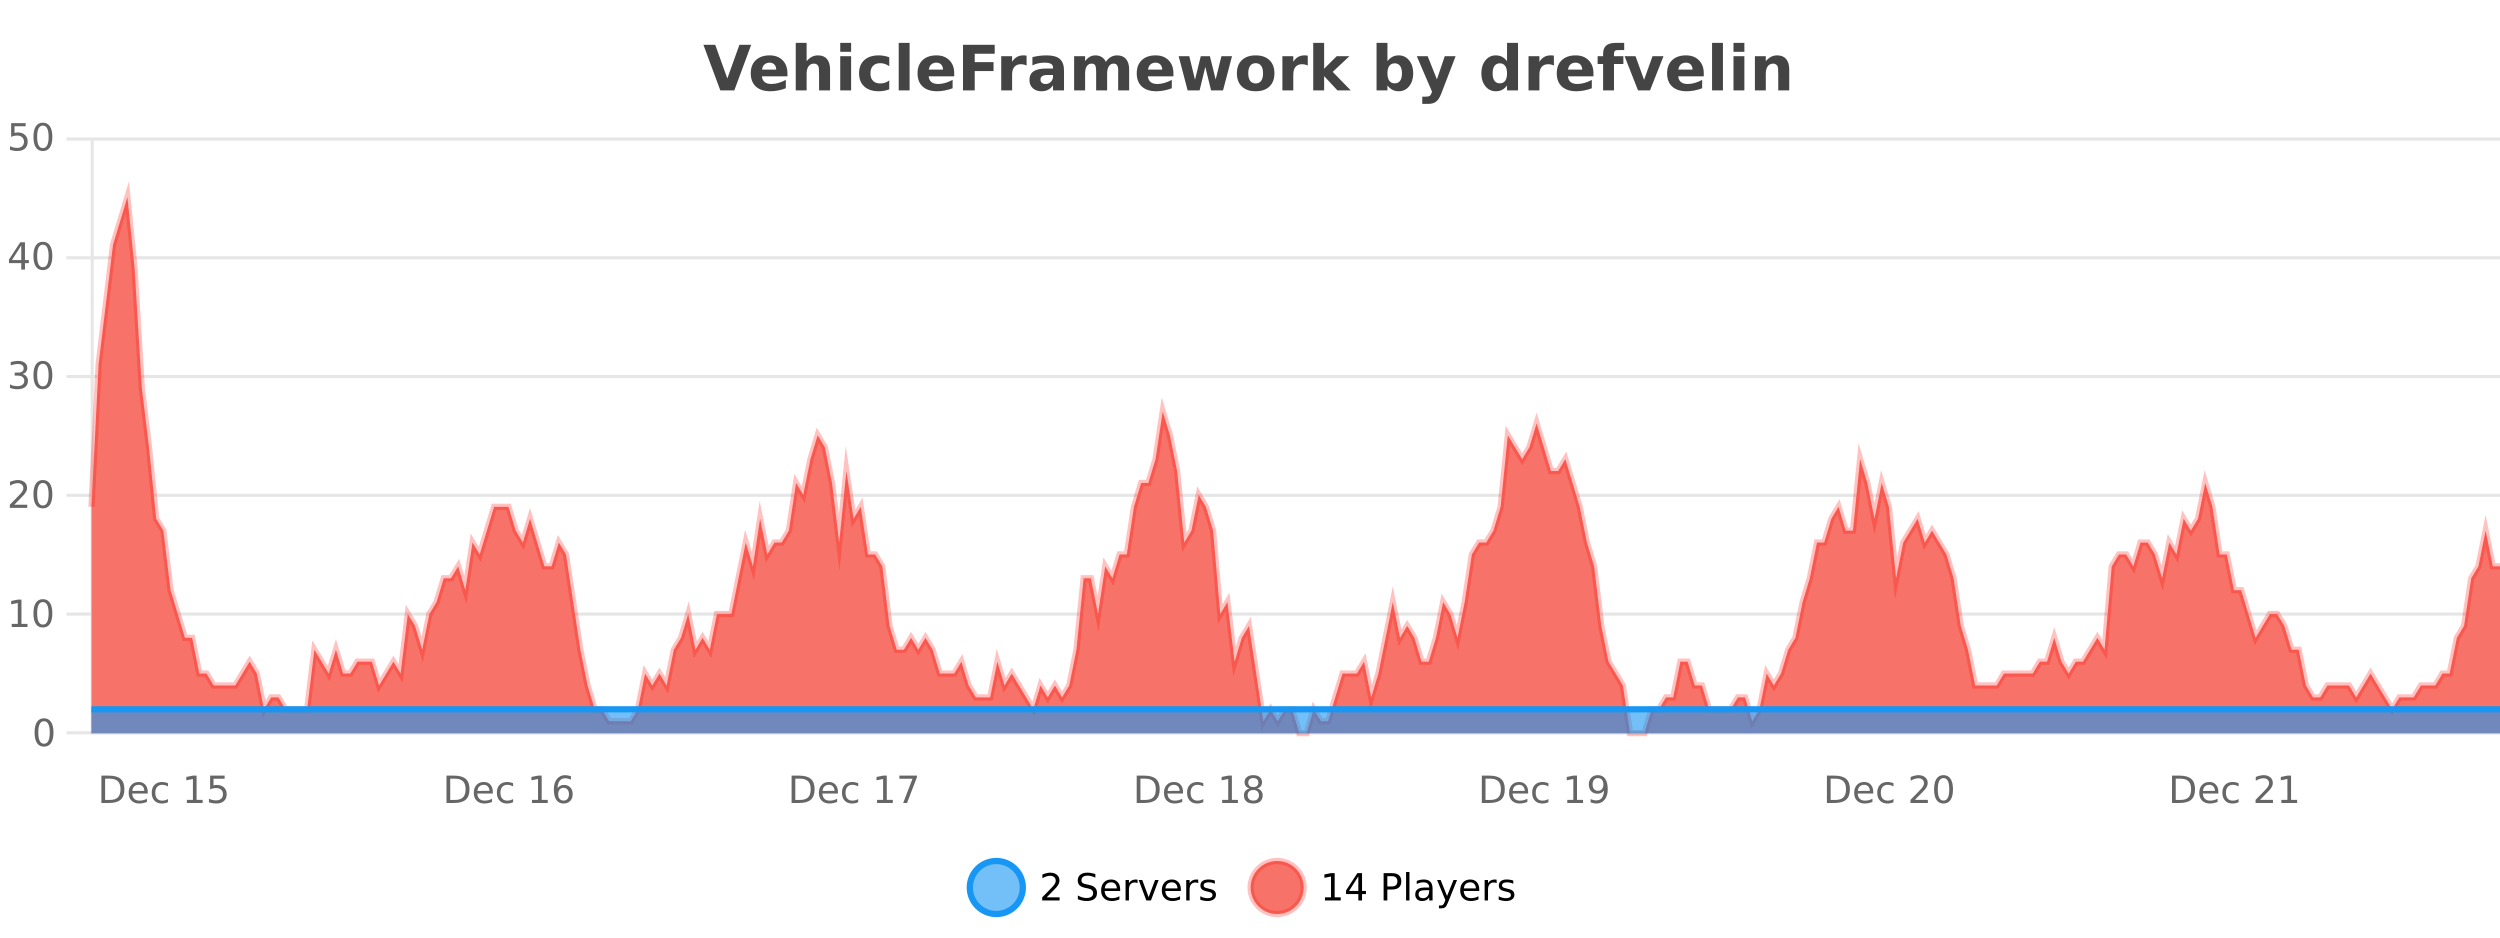
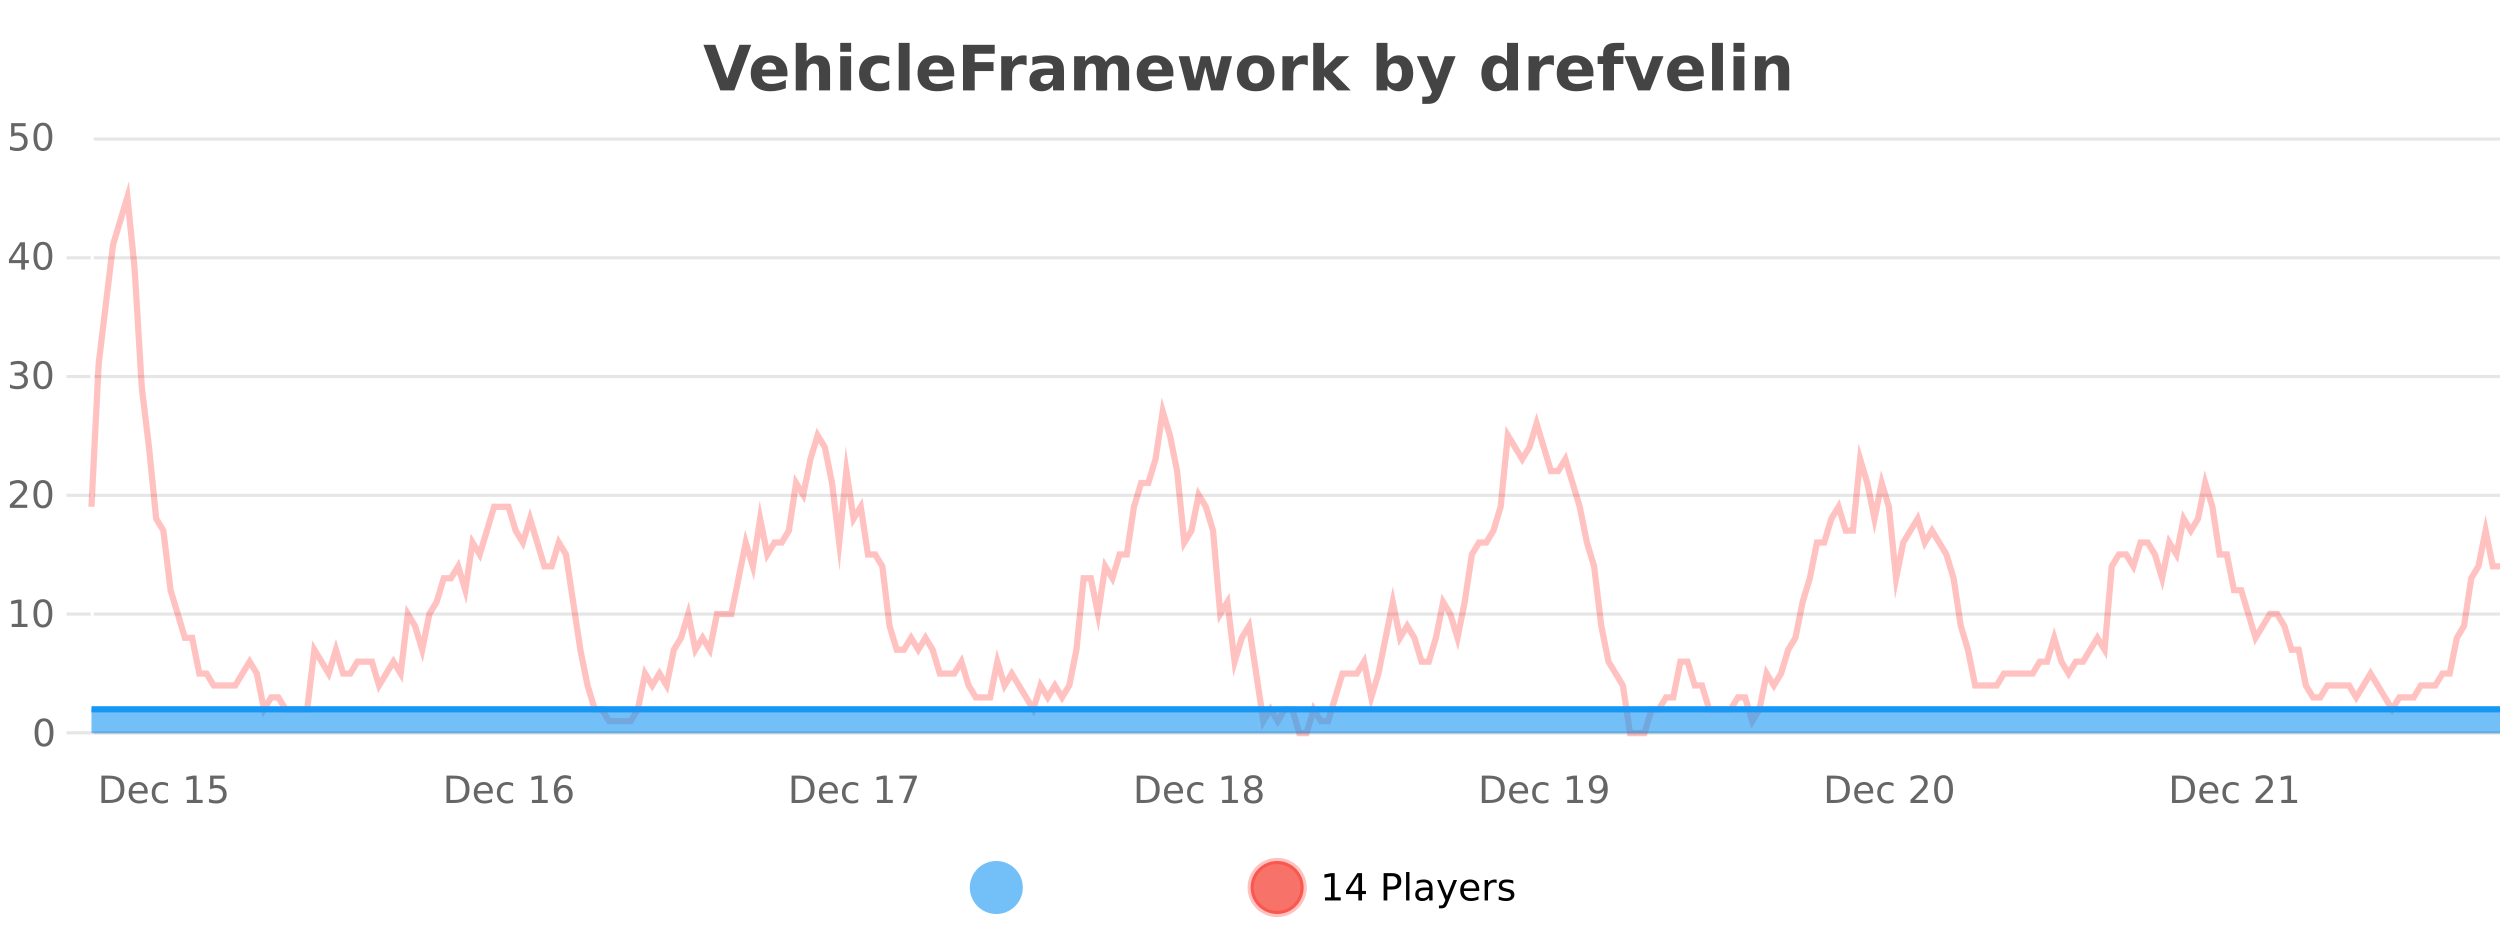
<svg xmlns="http://www.w3.org/2000/svg" width="800pt" height="300pt" viewBox="0 0 800 300" version="1.1">
  <defs>
    <clipPath id="clip1">
-       <path d="M 282 263 L 356 263 L 356 300 L 282 300 Z M 282 263 " />
-     </clipPath>
+       </clipPath>
    <clipPath id="clip2">
      <path d="M 371 263 L 446 263 L 446 300 L 371 300 Z M 371 263 " />
    </clipPath>
    <clipPath id="clip3">
-       <path d="M 29.27 63 L 800 63 L 800 234.602 L 29.27 234.602 Z M 29.27 63 " />
-     </clipPath>
+       </clipPath>
    <clipPath id="clip4">
      <path d="M 28.27 43 L 800 43 L 800 235.602 L 28.27 235.602 Z M 28.27 43 " />
    </clipPath>
    <clipPath id="clip5">
      <path d="M 29.27 226 L 800 226 L 800 234.602 L 29.27 234.602 Z M 29.27 226 " />
    </clipPath>
    <clipPath id="clip6">
      <path d="M 28.27 225 L 800 225 L 800 228 L 28.27 228 Z M 28.27 225 " />
    </clipPath>
  </defs>
  <g id="surface2784221">
    <rect x="0" y="0" width="800" height="300" style="fill:rgb(100%,100%,100%);fill-opacity:1;stroke:none;" />
    <path style="fill:none;stroke-width:1;stroke-linecap:butt;stroke-linejoin:miter;stroke:rgb(0%,0%,0%);stroke-opacity:0.098;stroke-miterlimit:10;" d="M 30 234.5 L 800 234.5 " />
    <path style="fill:none;stroke-width:1;stroke-linecap:butt;stroke-linejoin:miter;stroke:rgb(0%,0%,0%);stroke-opacity:0.098;stroke-miterlimit:10;" d="M 21.27 234.5 L 29 234.5 " />
    <path style="fill:none;stroke-width:1;stroke-linecap:butt;stroke-linejoin:miter;stroke:rgb(0%,0%,0%);stroke-opacity:0.098;stroke-miterlimit:10;" d="M 30 196.5 L 800 196.5 " />
    <path style="fill:none;stroke-width:1;stroke-linecap:butt;stroke-linejoin:miter;stroke:rgb(0%,0%,0%);stroke-opacity:0.098;stroke-miterlimit:10;" d="M 21.27 196.5 L 29 196.5 " />
    <path style="fill:none;stroke-width:1;stroke-linecap:butt;stroke-linejoin:miter;stroke:rgb(0%,0%,0%);stroke-opacity:0.098;stroke-miterlimit:10;" d="M 30 158.5 L 800 158.5 " />
    <path style="fill:none;stroke-width:1;stroke-linecap:butt;stroke-linejoin:miter;stroke:rgb(0%,0%,0%);stroke-opacity:0.098;stroke-miterlimit:10;" d="M 21.27 158.5 L 29 158.5 " />
    <path style="fill:none;stroke-width:1;stroke-linecap:butt;stroke-linejoin:miter;stroke:rgb(0%,0%,0%);stroke-opacity:0.098;stroke-miterlimit:10;" d="M 30 120.5 L 800 120.5 " />
    <path style="fill:none;stroke-width:1;stroke-linecap:butt;stroke-linejoin:miter;stroke:rgb(0%,0%,0%);stroke-opacity:0.098;stroke-miterlimit:10;" d="M 21.27 120.5 L 29 120.5 " />
    <path style="fill:none;stroke-width:1;stroke-linecap:butt;stroke-linejoin:miter;stroke:rgb(0%,0%,0%);stroke-opacity:0.098;stroke-miterlimit:10;" d="M 30 82.5 L 800 82.5 " />
    <path style="fill:none;stroke-width:1;stroke-linecap:butt;stroke-linejoin:miter;stroke:rgb(0%,0%,0%);stroke-opacity:0.098;stroke-miterlimit:10;" d="M 21.27 82.5 L 29 82.5 " />
    <path style="fill:none;stroke-width:1;stroke-linecap:butt;stroke-linejoin:miter;stroke:rgb(0%,0%,0%);stroke-opacity:0.098;stroke-miterlimit:10;" d="M 30 44.5 L 800 44.5 " />
-     <path style="fill:none;stroke-width:1;stroke-linecap:butt;stroke-linejoin:miter;stroke:rgb(0%,0%,0%);stroke-opacity:0.098;stroke-miterlimit:10;" d="M 21.27 44.5 L 29 44.5 " />
    <path style=" stroke:none;fill-rule:nonzero;fill:rgb(9.02%,58.824%,95.294%);fill-opacity:0.6;" d="M 327.305 284 C 327.305 288.688 323.508 292.484 318.82 292.484 C 314.133 292.484 310.336 288.688 310.336 284 C 310.336 279.312 314.133 275.516 318.82 275.516 C 323.508 275.516 327.305 279.312 327.305 284 Z M 327.305 284 " />
    <g clip-path="url(#clip1)" clip-rule="nonzero">
      <path style="fill:none;stroke-width:2;stroke-linecap:butt;stroke-linejoin:miter;stroke:rgb(9.02%,58.824%,95.294%);stroke-opacity:1;stroke-miterlimit:10;" d="M 327.305 284 C 327.305 288.688 323.508 292.484 318.82 292.484 C 314.133 292.484 310.336 288.688 310.336 284 C 310.336 279.312 314.133 275.516 318.82 275.516 C 323.508 275.516 327.305 279.312 327.305 284 Z M 327.305 284 " />
    </g>
-     <path style=" stroke:none;fill-rule:nonzero;fill:rgb(0%,0%,0%);fill-opacity:1;" d="M 334.93 287.156 L 339.07 287.156 L 339.07 288.156 L 333.508 288.156 L 333.508 287.156 C 333.953 286.699 334.562 286.078 335.336 285.297 C 336.117 284.508 336.605 283.996 336.805 283.766 C 337.188 283.352 337.453 282.996 337.602 282.703 C 337.758 282.402 337.836 282.109 337.836 281.828 C 337.836 281.359 337.668 280.98 337.336 280.688 C 337.012 280.398 336.59 280.25 336.07 280.25 C 335.695 280.25 335.297 280.312 334.883 280.438 C 334.477 280.562 334.039 280.762 333.57 281.031 L 333.57 279.828 C 334.047 279.641 334.492 279.5 334.898 279.406 C 335.312 279.305 335.695 279.25 336.039 279.25 C 336.945 279.25 337.668 279.48 338.211 279.938 C 338.75 280.387 339.023 280.992 339.023 281.75 C 339.023 282.105 338.953 282.445 338.82 282.766 C 338.684 283.09 338.438 283.469 338.086 283.906 C 337.98 284.023 337.668 284.352 337.148 284.891 C 336.625 285.434 335.887 286.188 334.93 287.156 Z M 350.508 279.688 L 350.508 280.844 C 350.059 280.637 349.633 280.48 349.227 280.375 C 348.828 280.262 348.449 280.203 348.086 280.203 C 347.438 280.203 346.938 280.328 346.586 280.578 C 346.242 280.828 346.07 281.188 346.07 281.656 C 346.07 282.043 346.184 282.336 346.414 282.531 C 346.641 282.73 347.086 282.887 347.742 283 L 348.445 283.156 C 349.328 283.324 349.98 283.621 350.398 284.047 C 350.824 284.465 351.039 285.027 351.039 285.734 C 351.039 286.59 350.75 287.234 350.18 287.672 C 349.617 288.109 348.781 288.328 347.68 288.328 C 347.273 288.328 346.836 288.281 346.367 288.188 C 345.898 288.094 345.414 287.953 344.914 287.766 L 344.914 286.547 C 345.391 286.82 345.859 287.023 346.32 287.156 C 346.789 287.293 347.242 287.359 347.68 287.359 C 348.355 287.359 348.875 287.23 349.242 286.969 C 349.617 286.699 349.805 286.32 349.805 285.828 C 349.805 285.402 349.668 285.07 349.398 284.828 C 349.137 284.578 348.703 284.398 348.102 284.281 L 347.383 284.141 C 346.496 283.965 345.855 283.688 345.461 283.312 C 345.074 282.938 344.883 282.418 344.883 281.75 C 344.883 280.969 345.152 280.359 345.695 279.922 C 346.234 279.477 346.984 279.25 347.945 279.25 C 348.359 279.25 348.777 279.289 349.195 279.359 C 349.621 279.434 350.059 279.543 350.508 279.688 Z M 358.453 284.609 L 358.453 285.125 L 353.484 285.125 C 353.535 285.875 353.758 286.445 354.156 286.828 C 354.562 287.215 355.117 287.406 355.828 287.406 C 356.242 287.406 356.645 287.359 357.031 287.266 C 357.426 287.164 357.816 287.008 358.203 286.797 L 358.203 287.828 C 357.805 287.984 357.406 288.105 357 288.188 C 356.594 288.281 356.18 288.328 355.766 288.328 C 354.723 288.328 353.895 288.027 353.281 287.422 C 352.664 286.809 352.359 285.98 352.359 284.938 C 352.359 283.867 352.648 283.016 353.234 282.391 C 353.816 281.758 354.598 281.438 355.578 281.438 C 356.461 281.438 357.16 281.727 357.672 282.297 C 358.191 282.859 358.453 283.633 358.453 284.609 Z M 357.375 284.281 C 357.363 283.699 357.195 283.23 356.875 282.875 C 356.551 282.523 356.125 282.344 355.594 282.344 C 354.988 282.344 354.504 282.516 354.141 282.859 C 353.785 283.203 353.582 283.684 353.531 284.297 Z M 364.023 282.594 C 363.898 282.531 363.762 282.484 363.617 282.453 C 363.48 282.414 363.324 282.391 363.148 282.391 C 362.543 282.391 362.074 282.59 361.742 282.984 C 361.418 283.383 361.258 283.953 361.258 284.703 L 361.258 288.156 L 360.18 288.156 L 360.18 281.594 L 361.258 281.594 L 361.258 282.609 C 361.484 282.215 361.781 281.922 362.148 281.734 C 362.512 281.539 362.953 281.438 363.477 281.438 C 363.547 281.438 363.625 281.445 363.711 281.453 C 363.805 281.465 363.902 281.48 364.008 281.5 Z M 364.375 281.594 L 365.516 281.594 L 367.562 287.094 L 369.625 281.594 L 370.766 281.594 L 368.297 288.156 L 366.828 288.156 Z M 377.867 284.609 L 377.867 285.125 L 372.898 285.125 C 372.949 285.875 373.172 286.445 373.57 286.828 C 373.977 287.215 374.531 287.406 375.242 287.406 C 375.656 287.406 376.059 287.359 376.445 287.266 C 376.84 287.164 377.23 287.008 377.617 286.797 L 377.617 287.828 C 377.219 287.984 376.82 288.105 376.414 288.188 C 376.008 288.281 375.594 288.328 375.18 288.328 C 374.137 288.328 373.309 288.027 372.695 287.422 C 372.078 286.809 371.773 285.98 371.773 284.938 C 371.773 283.867 372.062 283.016 372.648 282.391 C 373.23 281.758 374.012 281.438 374.992 281.438 C 375.875 281.438 376.574 281.727 377.086 282.297 C 377.605 282.859 377.867 283.633 377.867 284.609 Z M 376.789 284.281 C 376.777 283.699 376.609 283.23 376.289 282.875 C 375.965 282.523 375.539 282.344 375.008 282.344 C 374.402 282.344 373.918 282.516 373.555 282.859 C 373.199 283.203 372.996 283.684 372.945 284.297 Z M 383.438 282.594 C 383.312 282.531 383.176 282.484 383.031 282.453 C 382.895 282.414 382.738 282.391 382.562 282.391 C 381.957 282.391 381.488 282.59 381.156 282.984 C 380.832 283.383 380.672 283.953 380.672 284.703 L 380.672 288.156 L 379.594 288.156 L 379.594 281.594 L 380.672 281.594 L 380.672 282.609 C 380.898 282.215 381.195 281.922 381.562 281.734 C 381.926 281.539 382.367 281.438 382.891 281.438 C 382.961 281.438 383.039 281.445 383.125 281.453 C 383.219 281.465 383.316 281.48 383.422 281.5 Z M 388.75 281.781 L 388.75 282.812 C 388.445 282.656 388.129 282.543 387.797 282.469 C 387.473 282.387 387.133 282.344 386.781 282.344 C 386.25 282.344 385.848 282.43 385.578 282.594 C 385.305 282.75 385.172 282.996 385.172 283.328 C 385.172 283.578 385.266 283.777 385.453 283.922 C 385.648 284.059 386.039 284.188 386.625 284.312 L 386.984 284.406 C 387.754 284.562 388.301 284.793 388.625 285.094 C 388.945 285.398 389.109 285.812 389.109 286.344 C 389.109 286.961 388.863 287.445 388.375 287.797 C 387.895 288.152 387.234 288.328 386.391 288.328 C 386.035 288.328 385.664 288.289 385.281 288.219 C 384.906 288.156 384.508 288.059 384.094 287.922 L 384.094 286.797 C 384.488 287.008 384.879 287.164 385.266 287.266 C 385.648 287.371 386.035 287.422 386.422 287.422 C 386.922 287.422 387.305 287.34 387.578 287.172 C 387.859 286.996 388 286.746 388 286.422 C 388 286.133 387.898 285.906 387.703 285.75 C 387.504 285.594 387.07 285.445 386.406 285.297 L 386.031 285.219 C 385.363 285.074 384.879 284.855 384.578 284.562 C 384.285 284.273 384.141 283.875 384.141 283.375 C 384.141 282.75 384.359 282.273 384.797 281.938 C 385.234 281.605 385.852 281.438 386.656 281.438 C 387.051 281.438 387.426 281.469 387.781 281.531 C 388.133 281.586 388.457 281.668 388.75 281.781 Z M 328.82 277.016 " />
    <path style=" stroke:none;fill-rule:nonzero;fill:rgb(96.863%,44.706%,40.784%);fill-opacity:1;" d="M 417.172 284 C 417.172 288.688 413.375 292.484 408.688 292.484 C 404 292.484 400.203 288.688 400.203 284 C 400.203 279.312 404 275.516 408.688 275.516 C 413.375 275.516 417.172 279.312 417.172 284 Z M 417.172 284 " />
    <g clip-path="url(#clip2)" clip-rule="nonzero">
      <path style="fill:none;stroke-width:2;stroke-linecap:butt;stroke-linejoin:miter;stroke:rgb(100%,4.706%,0%);stroke-opacity:0.247;stroke-miterlimit:10;" d="M 417.172 284 C 417.172 288.688 413.375 292.484 408.688 292.484 C 404 292.484 400.203 288.688 400.203 284 C 400.203 279.312 404 275.516 408.688 275.516 C 413.375 275.516 417.172 279.312 417.172 284 Z M 417.172 284 " />
    </g>
    <path style=" stroke:none;fill-rule:nonzero;fill:rgb(0%,0%,0%);fill-opacity:1;" d="M 423.984 287.156 L 425.922 287.156 L 425.922 280.484 L 423.812 280.906 L 423.812 279.828 L 425.906 279.406 L 427.094 279.406 L 427.094 287.156 L 429.031 287.156 L 429.031 288.156 L 423.984 288.156 Z M 434.668 280.438 L 431.684 285.109 L 434.668 285.109 Z M 434.355 279.406 L 435.855 279.406 L 435.855 285.109 L 437.105 285.109 L 437.105 286.094 L 435.855 286.094 L 435.855 288.156 L 434.668 288.156 L 434.668 286.094 L 430.73 286.094 L 430.73 284.953 Z M 443.945 280.375 L 443.945 283.672 L 445.43 283.672 C 445.98 283.672 446.406 283.531 446.711 283.25 C 447.012 282.961 447.164 282.547 447.164 282.016 C 447.164 281.496 447.012 281.094 446.711 280.812 C 446.406 280.523 445.98 280.375 445.43 280.375 Z M 442.758 279.406 L 445.43 279.406 C 446.418 279.406 447.164 279.633 447.664 280.078 C 448.164 280.516 448.414 281.164 448.414 282.016 C 448.414 282.883 448.164 283.539 447.664 283.984 C 447.164 284.422 446.418 284.641 445.43 284.641 L 443.945 284.641 L 443.945 288.156 L 442.758 288.156 Z M 449.945 279.031 L 451.023 279.031 L 451.023 288.156 L 449.945 288.156 Z M 456.266 284.859 C 455.398 284.859 454.797 284.961 454.453 285.156 C 454.117 285.355 453.953 285.695 453.953 286.172 C 453.953 286.559 454.078 286.867 454.328 287.094 C 454.586 287.312 454.93 287.422 455.359 287.422 C 455.961 287.422 456.441 287.215 456.797 286.797 C 457.16 286.371 457.344 285.805 457.344 285.094 L 457.344 284.859 Z M 458.422 284.406 L 458.422 288.156 L 457.344 288.156 L 457.344 287.156 C 457.094 287.555 456.785 287.852 456.422 288.047 C 456.055 288.234 455.609 288.328 455.078 288.328 C 454.398 288.328 453.863 288.141 453.469 287.766 C 453.07 287.383 452.875 286.875 452.875 286.25 C 452.875 285.512 453.117 284.953 453.609 284.578 C 454.109 284.203 454.848 284.016 455.828 284.016 L 457.344 284.016 L 457.344 283.906 C 457.344 283.406 457.176 283.023 456.844 282.75 C 456.52 282.48 456.066 282.344 455.484 282.344 C 455.109 282.344 454.738 282.391 454.375 282.484 C 454.02 282.578 453.68 282.715 453.359 282.891 L 453.359 281.891 C 453.754 281.734 454.133 281.621 454.5 281.547 C 454.875 281.477 455.238 281.438 455.594 281.438 C 456.539 281.438 457.25 281.684 457.719 282.172 C 458.188 282.664 458.422 283.406 458.422 284.406 Z M 463.367 288.766 C 463.062 289.547 462.766 290.055 462.477 290.297 C 462.184 290.535 461.797 290.656 461.32 290.656 L 460.461 290.656 L 460.461 289.75 L 461.086 289.75 C 461.387 289.75 461.617 289.676 461.773 289.531 C 461.938 289.395 462.121 289.066 462.32 288.547 L 462.523 288.047 L 459.867 281.594 L 461.008 281.594 L 463.055 286.719 L 465.117 281.594 L 466.258 281.594 Z M 473.359 284.609 L 473.359 285.125 L 468.391 285.125 C 468.441 285.875 468.664 286.445 469.062 286.828 C 469.469 287.215 470.023 287.406 470.734 287.406 C 471.148 287.406 471.551 287.359 471.938 287.266 C 472.332 287.164 472.723 287.008 473.109 286.797 L 473.109 287.828 C 472.711 287.984 472.312 288.105 471.906 288.188 C 471.5 288.281 471.086 288.328 470.672 288.328 C 469.629 288.328 468.801 288.027 468.188 287.422 C 467.57 286.809 467.266 285.98 467.266 284.938 C 467.266 283.867 467.555 283.016 468.141 282.391 C 468.723 281.758 469.504 281.438 470.484 281.438 C 471.367 281.438 472.066 281.727 472.578 282.297 C 473.098 282.859 473.359 283.633 473.359 284.609 Z M 472.281 284.281 C 472.27 283.699 472.102 283.23 471.781 282.875 C 471.457 282.523 471.031 282.344 470.5 282.344 C 469.895 282.344 469.41 282.516 469.047 282.859 C 468.691 283.203 468.488 283.684 468.438 284.297 Z M 478.93 282.594 C 478.805 282.531 478.668 282.484 478.523 282.453 C 478.387 282.414 478.23 282.391 478.055 282.391 C 477.449 282.391 476.98 282.59 476.648 282.984 C 476.324 283.383 476.164 283.953 476.164 284.703 L 476.164 288.156 L 475.086 288.156 L 475.086 281.594 L 476.164 281.594 L 476.164 282.609 C 476.391 282.215 476.688 281.922 477.055 281.734 C 477.418 281.539 477.859 281.438 478.383 281.438 C 478.453 281.438 478.531 281.445 478.617 281.453 C 478.711 281.465 478.809 281.48 478.914 281.5 Z M 484.242 281.781 L 484.242 282.812 C 483.938 282.656 483.621 282.543 483.289 282.469 C 482.965 282.387 482.625 282.344 482.273 282.344 C 481.742 282.344 481.34 282.43 481.07 282.594 C 480.797 282.75 480.664 282.996 480.664 283.328 C 480.664 283.578 480.758 283.777 480.945 283.922 C 481.141 284.059 481.531 284.188 482.117 284.312 L 482.477 284.406 C 483.246 284.562 483.793 284.793 484.117 285.094 C 484.438 285.398 484.602 285.812 484.602 286.344 C 484.602 286.961 484.355 287.445 483.867 287.797 C 483.387 288.152 482.727 288.328 481.883 288.328 C 481.527 288.328 481.156 288.289 480.773 288.219 C 480.398 288.156 480 288.059 479.586 287.922 L 479.586 286.797 C 479.98 287.008 480.371 287.164 480.758 287.266 C 481.141 287.371 481.527 287.422 481.914 287.422 C 482.414 287.422 482.797 287.34 483.07 287.172 C 483.352 286.996 483.492 286.746 483.492 286.422 C 483.492 286.133 483.391 285.906 483.195 285.75 C 482.996 285.594 482.562 285.445 481.898 285.297 L 481.523 285.219 C 480.855 285.074 480.371 284.855 480.07 284.562 C 479.777 284.273 479.633 283.875 479.633 283.375 C 479.633 282.75 479.852 282.273 480.289 281.938 C 480.727 281.605 481.344 281.438 482.148 281.438 C 482.543 281.438 482.918 281.469 483.273 281.531 C 483.625 281.586 483.949 281.668 484.242 281.781 Z M 418.688 277.016 " />
    <path style=" stroke:none;fill-rule:nonzero;fill:rgb(26.667%,26.667%,26.667%);fill-opacity:1;" d="M 225.094 14.344 L 228.875 14.344 L 232.75 25.109 L 236.609 14.344 L 240.375 14.344 L 234.984 28.922 L 230.5 28.922 Z M 251.977 23.422 L 251.977 24.422 L 243.805 24.422 C 243.887 25.246 244.184 25.859 244.695 26.266 C 245.203 26.672 245.914 26.875 246.82 26.875 C 247.559 26.875 248.312 26.766 249.086 26.547 C 249.855 26.328 250.648 26 251.461 25.562 L 251.461 28.25 C 250.637 28.562 249.809 28.797 248.977 28.953 C 248.152 29.117 247.328 29.203 246.508 29.203 C 244.527 29.203 242.984 28.703 241.883 27.703 C 240.789 26.695 240.242 25.281 240.242 23.469 C 240.242 21.68 240.777 20.273 241.852 19.25 C 242.934 18.23 244.418 17.719 246.305 17.719 C 248.023 17.719 249.398 18.242 250.43 19.281 C 251.461 20.312 251.977 21.695 251.977 23.422 Z M 248.383 22.266 C 248.383 21.602 248.188 21.062 247.805 20.656 C 247.418 20.25 246.914 20.047 246.289 20.047 C 245.609 20.047 245.059 20.242 244.633 20.625 C 244.215 21 243.953 21.547 243.852 22.266 Z M 265.621 22.266 L 265.621 28.922 L 262.105 28.922 L 262.105 23.844 C 262.105 22.887 262.082 22.23 262.043 21.875 C 262 21.512 261.926 21.246 261.824 21.078 C 261.688 20.852 261.5 20.672 261.262 20.547 C 261.031 20.422 260.766 20.359 260.465 20.359 C 259.734 20.359 259.16 20.641 258.746 21.203 C 258.328 21.766 258.121 22.547 258.121 23.547 L 258.121 28.922 L 254.637 28.922 L 254.637 13.719 L 258.121 13.719 L 258.121 19.578 C 258.652 18.945 259.215 18.477 259.809 18.172 C 260.402 17.871 261.051 17.719 261.762 17.719 C 263.031 17.719 263.988 18.109 264.637 18.891 C 265.293 19.664 265.621 20.789 265.621 22.266 Z M 268.875 17.984 L 272.359 17.984 L 272.359 28.922 L 268.875 28.922 Z M 268.875 13.719 L 272.359 13.719 L 272.359 16.578 L 268.875 16.578 Z M 284.559 18.328 L 284.559 21.172 C 284.09 20.852 283.613 20.609 283.137 20.453 C 282.656 20.297 282.156 20.219 281.637 20.219 C 280.668 20.219 279.906 20.508 279.355 21.078 C 278.812 21.641 278.543 22.438 278.543 23.469 C 278.543 24.492 278.812 25.289 279.355 25.859 C 279.906 26.422 280.668 26.703 281.637 26.703 C 282.188 26.703 282.707 26.625 283.199 26.469 C 283.688 26.305 284.141 26.059 284.559 25.734 L 284.559 28.594 C 284.016 28.805 283.465 28.953 282.902 29.047 C 282.34 29.148 281.77 29.203 281.199 29.203 C 279.23 29.203 277.688 28.699 276.574 27.688 C 275.457 26.68 274.902 25.273 274.902 23.469 C 274.902 21.656 275.457 20.246 276.574 19.234 C 277.688 18.227 279.23 17.719 281.199 17.719 C 281.77 17.719 282.332 17.773 282.887 17.875 C 283.449 17.969 284.004 18.121 284.559 18.328 Z M 287.586 13.719 L 291.07 13.719 L 291.07 28.922 L 287.586 28.922 Z M 305.348 23.422 L 305.348 24.422 L 297.176 24.422 C 297.258 25.246 297.555 25.859 298.066 26.266 C 298.574 26.672 299.285 26.875 300.191 26.875 C 300.93 26.875 301.684 26.766 302.457 26.547 C 303.227 26.328 304.02 26 304.832 25.562 L 304.832 28.25 C 304.008 28.562 303.18 28.797 302.348 28.953 C 301.523 29.117 300.699 29.203 299.879 29.203 C 297.898 29.203 296.355 28.703 295.254 27.703 C 294.16 26.695 293.613 25.281 293.613 23.469 C 293.613 21.68 294.148 20.273 295.223 19.25 C 296.305 18.23 297.789 17.719 299.676 17.719 C 301.395 17.719 302.77 18.242 303.801 19.281 C 304.832 20.312 305.348 21.695 305.348 23.422 Z M 301.754 22.266 C 301.754 21.602 301.559 21.062 301.176 20.656 C 300.789 20.25 300.285 20.047 299.66 20.047 C 298.98 20.047 298.43 20.242 298.004 20.625 C 297.586 21 297.324 21.547 297.223 22.266 Z M 308.164 14.344 L 318.305 14.344 L 318.305 17.188 L 311.914 17.188 L 311.914 19.891 L 317.93 19.891 L 317.93 22.734 L 311.914 22.734 L 311.914 28.922 L 308.164 28.922 Z M 328.516 20.969 C 328.203 20.824 327.895 20.719 327.594 20.656 C 327.289 20.586 326.988 20.547 326.688 20.547 C 325.781 20.547 325.082 20.836 324.594 21.406 C 324.113 21.98 323.875 22.805 323.875 23.875 L 323.875 28.922 L 320.391 28.922 L 320.391 17.984 L 323.875 17.984 L 323.875 19.781 C 324.32 19.062 324.836 18.543 325.422 18.219 C 326.004 17.887 326.703 17.719 327.516 17.719 C 327.641 17.719 327.77 17.727 327.906 17.734 C 328.039 17.746 328.238 17.766 328.5 17.797 Z M 335.141 24 C 334.41 24 333.863 24.125 333.5 24.375 C 333.133 24.617 332.953 24.98 332.953 25.469 C 332.953 25.906 333.098 26.25 333.391 26.5 C 333.691 26.75 334.102 26.875 334.625 26.875 C 335.281 26.875 335.832 26.641 336.281 26.172 C 336.738 25.703 336.969 25.117 336.969 24.406 L 336.969 24 Z M 340.484 22.688 L 340.484 28.922 L 336.969 28.922 L 336.969 27.297 C 336.5 27.965 335.969 28.449 335.375 28.75 C 334.789 29.051 334.078 29.203 333.234 29.203 C 332.109 29.203 331.191 28.875 330.484 28.219 C 329.773 27.555 329.422 26.695 329.422 25.641 C 329.422 24.359 329.859 23.422 330.734 22.828 C 331.617 22.227 333.008 21.922 334.906 21.922 L 336.969 21.922 L 336.969 21.641 C 336.969 21.09 336.75 20.688 336.312 20.438 C 335.875 20.18 335.191 20.047 334.266 20.047 C 333.516 20.047 332.816 20.125 332.172 20.281 C 331.523 20.43 330.926 20.648 330.375 20.938 L 330.375 18.281 C 331.125 18.094 331.875 17.953 332.625 17.859 C 333.383 17.766 334.145 17.719 334.906 17.719 C 336.875 17.719 338.297 18.109 339.172 18.891 C 340.047 19.664 340.484 20.93 340.484 22.688 Z M 353.875 19.797 C 354.32 19.121 354.848 18.605 355.453 18.25 C 356.066 17.898 356.738 17.719 357.469 17.719 C 358.719 17.719 359.672 18.109 360.328 18.891 C 360.992 19.664 361.328 20.789 361.328 22.266 L 361.328 28.922 L 357.812 28.922 L 357.812 23.219 C 357.812 23.137 357.812 23.047 357.812 22.953 C 357.82 22.859 357.828 22.73 357.828 22.562 C 357.828 21.793 357.711 21.234 357.484 20.891 C 357.254 20.539 356.883 20.359 356.375 20.359 C 355.719 20.359 355.207 20.637 354.844 21.188 C 354.477 21.73 354.289 22.516 354.281 23.547 L 354.281 28.922 L 350.766 28.922 L 350.766 23.219 C 350.766 22.012 350.66 21.234 350.453 20.891 C 350.242 20.539 349.875 20.359 349.344 20.359 C 348.664 20.359 348.145 20.637 347.781 21.188 C 347.414 21.73 347.234 22.516 347.234 23.547 L 347.234 28.922 L 343.719 28.922 L 343.719 17.984 L 347.234 17.984 L 347.234 19.578 C 347.672 18.965 348.164 18.5 348.719 18.188 C 349.27 17.875 349.883 17.719 350.562 17.719 C 351.312 17.719 351.977 17.902 352.562 18.266 C 353.145 18.633 353.582 19.141 353.875 19.797 Z M 375.492 23.422 L 375.492 24.422 L 367.32 24.422 C 367.402 25.246 367.699 25.859 368.211 26.266 C 368.719 26.672 369.43 26.875 370.336 26.875 C 371.074 26.875 371.828 26.766 372.602 26.547 C 373.371 26.328 374.164 26 374.977 25.562 L 374.977 28.25 C 374.152 28.562 373.324 28.797 372.492 28.953 C 371.668 29.117 370.844 29.203 370.023 29.203 C 368.043 29.203 366.5 28.703 365.398 27.703 C 364.305 26.695 363.758 25.281 363.758 23.469 C 363.758 21.68 364.293 20.273 365.367 19.25 C 366.449 18.23 367.934 17.719 369.82 17.719 C 371.539 17.719 372.914 18.242 373.945 19.281 C 374.977 20.312 375.492 21.695 375.492 23.422 Z M 371.898 22.266 C 371.898 21.602 371.703 21.062 371.32 20.656 C 370.934 20.25 370.43 20.047 369.805 20.047 C 369.125 20.047 368.574 20.242 368.148 20.625 C 367.73 21 367.469 21.547 367.367 22.266 Z M 377.168 17.984 L 380.574 17.984 L 382.402 25.516 L 384.246 17.984 L 387.168 17.984 L 389.012 25.438 L 390.855 17.984 L 394.246 17.984 L 391.371 28.922 L 387.543 28.922 L 385.699 21.406 L 383.871 28.922 L 380.043 28.922 Z M 401.832 20.219 C 401.051 20.219 400.457 20.5 400.051 21.062 C 399.645 21.617 399.441 22.418 399.441 23.469 C 399.441 24.512 399.645 25.312 400.051 25.875 C 400.457 26.43 401.051 26.703 401.832 26.703 C 402.59 26.703 403.168 26.43 403.566 25.875 C 403.973 25.312 404.176 24.512 404.176 23.469 C 404.176 22.418 403.973 21.617 403.566 21.062 C 403.168 20.5 402.59 20.219 401.832 20.219 Z M 401.832 17.719 C 403.707 17.719 405.168 18.23 406.223 19.25 C 407.285 20.262 407.816 21.668 407.816 23.469 C 407.816 25.262 407.285 26.668 406.223 27.688 C 405.168 28.699 403.707 29.203 401.832 29.203 C 399.934 29.203 398.457 28.699 397.395 27.688 C 396.332 26.668 395.801 25.262 395.801 23.469 C 395.801 21.668 396.332 20.262 397.395 19.25 C 398.457 18.23 399.934 17.719 401.832 17.719 Z M 418.492 20.969 C 418.18 20.824 417.871 20.719 417.57 20.656 C 417.266 20.586 416.965 20.547 416.664 20.547 C 415.758 20.547 415.059 20.836 414.57 21.406 C 414.09 21.98 413.852 22.805 413.852 23.875 L 413.852 28.922 L 410.367 28.922 L 410.367 17.984 L 413.852 17.984 L 413.852 19.781 C 414.297 19.062 414.812 18.543 415.398 18.219 C 415.98 17.887 416.68 17.719 417.492 17.719 C 417.617 17.719 417.746 17.727 417.883 17.734 C 418.016 17.746 418.215 17.766 418.477 17.797 Z M 420.234 13.719 L 423.719 13.719 L 423.719 22 L 427.75 17.984 L 431.812 17.984 L 426.469 23 L 432.234 28.922 L 427.984 28.922 L 423.719 24.359 L 423.719 28.922 L 420.234 28.922 Z M 446.309 26.672 C 447.059 26.672 447.629 26.402 448.027 25.859 C 448.422 25.309 448.621 24.512 448.621 23.469 C 448.621 22.43 448.422 21.637 448.027 21.094 C 447.629 20.543 447.059 20.266 446.309 20.266 C 445.559 20.266 444.98 20.543 444.574 21.094 C 444.176 21.637 443.98 22.43 443.98 23.469 C 443.98 24.5 444.176 25.293 444.574 25.844 C 444.98 26.398 445.559 26.672 446.309 26.672 Z M 443.98 19.578 C 444.469 18.945 445.004 18.477 445.59 18.172 C 446.172 17.871 446.844 17.719 447.605 17.719 C 448.957 17.719 450.066 18.258 450.934 19.328 C 451.797 20.402 452.23 21.781 452.23 23.469 C 452.23 25.148 451.797 26.523 450.934 27.594 C 450.066 28.668 448.957 29.203 447.605 29.203 C 446.844 29.203 446.172 29.051 445.59 28.75 C 445.004 28.449 444.469 27.98 443.98 27.344 L 443.98 28.922 L 440.496 28.922 L 440.496 13.719 L 443.98 13.719 Z M 453.375 17.984 L 456.859 17.984 L 459.812 25.406 L 462.312 17.984 L 465.797 17.984 L 461.203 29.953 C 460.742 31.172 460.203 32.02 459.578 32.5 C 458.961 32.988 458.156 33.234 457.156 33.234 L 455.125 33.234 L 455.125 30.938 L 456.219 30.938 C 456.812 30.938 457.242 30.844 457.516 30.656 C 457.785 30.469 457.992 30.129 458.141 29.641 L 458.25 29.344 Z M 482.25 19.578 L 482.25 13.719 L 485.766 13.719 L 485.766 28.922 L 482.25 28.922 L 482.25 27.344 C 481.77 27.992 481.238 28.465 480.656 28.766 C 480.07 29.055 479.398 29.203 478.641 29.203 C 477.297 29.203 476.191 28.668 475.328 27.594 C 474.461 26.523 474.031 25.148 474.031 23.469 C 474.031 21.781 474.461 20.402 475.328 19.328 C 476.191 18.258 477.297 17.719 478.641 17.719 C 479.398 17.719 480.07 17.871 480.656 18.172 C 481.238 18.477 481.77 18.945 482.25 19.578 Z M 479.938 26.672 C 480.688 26.672 481.258 26.402 481.656 25.859 C 482.051 25.309 482.25 24.512 482.25 23.469 C 482.25 22.43 482.051 21.637 481.656 21.094 C 481.258 20.543 480.688 20.266 479.938 20.266 C 479.195 20.266 478.629 20.543 478.234 21.094 C 477.836 21.637 477.641 22.43 477.641 23.469 C 477.641 24.512 477.836 25.309 478.234 25.859 C 478.629 26.402 479.195 26.672 479.938 26.672 Z M 497.254 20.969 C 496.941 20.824 496.633 20.719 496.332 20.656 C 496.027 20.586 495.727 20.547 495.426 20.547 C 494.52 20.547 493.82 20.836 493.332 21.406 C 492.852 21.98 492.613 22.805 492.613 23.875 L 492.613 28.922 L 489.129 28.922 L 489.129 17.984 L 492.613 17.984 L 492.613 19.781 C 493.059 19.062 493.574 18.543 494.16 18.219 C 494.742 17.887 495.441 17.719 496.254 17.719 C 496.379 17.719 496.508 17.727 496.645 17.734 C 496.777 17.746 496.977 17.766 497.238 17.797 Z M 509.898 23.422 L 509.898 24.422 L 501.727 24.422 C 501.809 25.246 502.105 25.859 502.617 26.266 C 503.125 26.672 503.836 26.875 504.742 26.875 C 505.48 26.875 506.234 26.766 507.008 26.547 C 507.777 26.328 508.57 26 509.383 25.562 L 509.383 28.25 C 508.559 28.562 507.73 28.797 506.898 28.953 C 506.074 29.117 505.25 29.203 504.43 29.203 C 502.449 29.203 500.906 28.703 499.805 27.703 C 498.711 26.695 498.164 25.281 498.164 23.469 C 498.164 21.68 498.699 20.273 499.773 19.25 C 500.855 18.23 502.34 17.719 504.227 17.719 C 505.945 17.719 507.32 18.242 508.352 19.281 C 509.383 20.312 509.898 21.695 509.898 23.422 Z M 506.305 22.266 C 506.305 21.602 506.109 21.062 505.727 20.656 C 505.34 20.25 504.836 20.047 504.211 20.047 C 503.531 20.047 502.98 20.242 502.555 20.625 C 502.137 21 501.875 21.547 501.773 22.266 Z M 519.742 13.719 L 519.742 16.016 L 517.805 16.016 C 517.312 16.016 516.969 16.109 516.773 16.297 C 516.574 16.477 516.477 16.781 516.477 17.219 L 516.477 17.984 L 519.477 17.984 L 519.477 20.484 L 516.477 20.484 L 516.477 28.922 L 512.992 28.922 L 512.992 20.484 L 511.242 20.484 L 511.242 17.984 L 512.992 17.984 L 512.992 17.219 C 512.992 16.031 513.32 15.152 513.977 14.578 C 514.641 14.008 515.672 13.719 517.07 13.719 Z M 519.867 17.984 L 523.367 17.984 L 526.102 25.547 L 528.805 17.984 L 532.32 17.984 L 528.008 28.922 L 524.164 28.922 Z M 545.203 23.422 L 545.203 24.422 L 537.031 24.422 C 537.113 25.246 537.41 25.859 537.922 26.266 C 538.43 26.672 539.141 26.875 540.047 26.875 C 540.785 26.875 541.539 26.766 542.312 26.547 C 543.082 26.328 543.875 26 544.688 25.562 L 544.688 28.25 C 543.863 28.562 543.035 28.797 542.203 28.953 C 541.379 29.117 540.555 29.203 539.734 29.203 C 537.754 29.203 536.211 28.703 535.109 27.703 C 534.016 26.695 533.469 25.281 533.469 23.469 C 533.469 21.68 534.004 20.273 535.078 19.25 C 536.16 18.23 537.645 17.719 539.531 17.719 C 541.25 17.719 542.625 18.242 543.656 19.281 C 544.688 20.312 545.203 21.695 545.203 23.422 Z M 541.609 22.266 C 541.609 21.602 541.414 21.062 541.031 20.656 C 540.645 20.25 540.141 20.047 539.516 20.047 C 538.836 20.047 538.285 20.242 537.859 20.625 C 537.441 21 537.18 21.547 537.078 22.266 Z M 547.859 13.719 L 551.344 13.719 L 551.344 28.922 L 547.859 28.922 Z M 554.715 17.984 L 558.199 17.984 L 558.199 28.922 L 554.715 28.922 Z M 554.715 13.719 L 558.199 13.719 L 558.199 16.578 L 554.715 16.578 Z M 572.555 22.266 L 572.555 28.922 L 569.039 28.922 L 569.039 23.828 C 569.039 22.883 569.016 22.23 568.977 21.875 C 568.934 21.512 568.859 21.246 568.758 21.078 C 568.621 20.852 568.434 20.672 568.195 20.547 C 567.965 20.422 567.699 20.359 567.398 20.359 C 566.668 20.359 566.094 20.641 565.68 21.203 C 565.262 21.766 565.055 22.547 565.055 23.547 L 565.055 28.922 L 561.57 28.922 L 561.57 17.984 L 565.055 17.984 L 565.055 19.578 C 565.586 18.945 566.148 18.477 566.742 18.172 C 567.336 17.871 567.984 17.719 568.695 17.719 C 569.965 17.719 570.922 18.109 571.57 18.891 C 572.227 19.664 572.555 20.789 572.555 22.266 Z M 225 10.359 " />
    <path style="fill:none;stroke-width:1;stroke-linecap:butt;stroke-linejoin:miter;stroke:rgb(0%,0%,0%);stroke-opacity:0.098;stroke-miterlimit:10;" d="M 29 234.5 L 801 234.5 " />
    <path style=" stroke:none;fill-rule:nonzero;fill:rgb(40%,40%,40%);fill-opacity:1;" d="M 33.637 249.172 L 33.637 255.984 L 35.074 255.984 C 36.281 255.984 37.16 255.715 37.715 255.172 C 38.277 254.621 38.559 253.75 38.559 252.562 C 38.559 251.398 38.277 250.543 37.715 250 C 37.16 249.449 36.281 249.172 35.074 249.172 Z M 32.449 248.203 L 34.887 248.203 C 36.582 248.203 37.828 248.559 38.621 249.266 C 39.41 249.965 39.809 251.062 39.809 252.562 C 39.809 254.074 39.406 255.184 38.605 255.891 C 37.812 256.602 36.574 256.953 34.887 256.953 L 32.449 256.953 Z M 47.266 253.406 L 47.266 253.922 L 42.297 253.922 C 42.348 254.672 42.57 255.242 42.969 255.625 C 43.375 256.012 43.93 256.203 44.641 256.203 C 45.055 256.203 45.457 256.156 45.844 256.062 C 46.238 255.961 46.629 255.805 47.016 255.594 L 47.016 256.625 C 46.617 256.781 46.219 256.902 45.812 256.984 C 45.406 257.078 44.992 257.125 44.578 257.125 C 43.535 257.125 42.707 256.824 42.094 256.219 C 41.477 255.605 41.172 254.777 41.172 253.734 C 41.172 252.664 41.461 251.812 42.047 251.188 C 42.629 250.555 43.41 250.234 44.391 250.234 C 45.273 250.234 45.973 250.523 46.484 251.094 C 47.004 251.656 47.266 252.43 47.266 253.406 Z M 46.188 253.078 C 46.176 252.496 46.008 252.027 45.688 251.672 C 45.363 251.32 44.938 251.141 44.406 251.141 C 43.801 251.141 43.316 251.312 42.953 251.656 C 42.598 252 42.395 252.48 42.344 253.094 Z M 53.758 250.641 L 53.758 251.656 C 53.445 251.48 53.137 251.352 52.836 251.266 C 52.531 251.184 52.227 251.141 51.914 251.141 C 51.203 251.141 50.656 251.367 50.273 251.812 C 49.887 252.25 49.695 252.871 49.695 253.672 C 49.695 254.477 49.887 255.102 50.273 255.547 C 50.656 255.984 51.203 256.203 51.914 256.203 C 52.227 256.203 52.531 256.164 52.836 256.078 C 53.137 255.996 53.445 255.871 53.758 255.703 L 53.758 256.703 C 53.453 256.84 53.141 256.945 52.82 257.016 C 52.496 257.086 52.152 257.125 51.789 257.125 C 50.797 257.125 50.012 256.82 49.43 256.203 C 48.844 255.578 48.555 254.734 48.555 253.672 C 48.555 252.609 48.844 251.773 49.43 251.156 C 50.023 250.543 50.836 250.234 51.867 250.234 C 52.188 250.234 52.508 250.273 52.82 250.344 C 53.141 250.406 53.453 250.508 53.758 250.641 Z M 59.797 255.953 L 61.734 255.953 L 61.734 249.281 L 59.625 249.703 L 59.625 248.625 L 61.719 248.203 L 62.906 248.203 L 62.906 255.953 L 64.844 255.953 L 64.844 256.953 L 59.797 256.953 Z M 67.242 248.203 L 71.883 248.203 L 71.883 249.203 L 68.32 249.203 L 68.32 251.344 C 68.496 251.281 68.668 251.242 68.836 251.219 C 69.012 251.188 69.184 251.172 69.352 251.172 C 70.328 251.172 71.105 251.445 71.68 251.984 C 72.25 252.516 72.539 253.234 72.539 254.141 C 72.539 255.09 72.242 255.824 71.648 256.344 C 71.062 256.867 70.242 257.125 69.18 257.125 C 68.805 257.125 68.422 257.094 68.039 257.031 C 67.664 256.969 67.273 256.875 66.867 256.75 L 66.867 255.562 C 67.219 255.75 67.586 255.891 67.961 255.984 C 68.336 256.078 68.73 256.125 69.148 256.125 C 69.824 256.125 70.359 255.949 70.758 255.594 C 71.152 255.242 71.352 254.758 71.352 254.141 C 71.352 253.539 71.152 253.059 70.758 252.703 C 70.359 252.352 69.824 252.172 69.148 252.172 C 68.836 252.172 68.516 252.211 68.195 252.281 C 67.883 252.344 67.562 252.449 67.242 252.594 Z M 31.277 245.816 " />
    <path style=" stroke:none;fill-rule:nonzero;fill:rgb(40%,40%,40%);fill-opacity:1;" d="M 144.07 249.172 L 144.07 255.984 L 145.508 255.984 C 146.715 255.984 147.594 255.715 148.148 255.172 C 148.711 254.621 148.992 253.75 148.992 252.562 C 148.992 251.398 148.711 250.543 148.148 250 C 147.594 249.449 146.715 249.172 145.508 249.172 Z M 142.883 248.203 L 145.32 248.203 C 147.016 248.203 148.262 248.559 149.055 249.266 C 149.844 249.965 150.242 251.062 150.242 252.562 C 150.242 254.074 149.84 255.184 149.039 255.891 C 148.246 256.602 147.008 256.953 145.32 256.953 L 142.883 256.953 Z M 157.703 253.406 L 157.703 253.922 L 152.734 253.922 C 152.785 254.672 153.008 255.242 153.406 255.625 C 153.812 256.012 154.367 256.203 155.078 256.203 C 155.492 256.203 155.895 256.156 156.281 256.062 C 156.676 255.961 157.066 255.805 157.453 255.594 L 157.453 256.625 C 157.055 256.781 156.656 256.902 156.25 256.984 C 155.844 257.078 155.43 257.125 155.016 257.125 C 153.973 257.125 153.145 256.824 152.531 256.219 C 151.914 255.605 151.609 254.777 151.609 253.734 C 151.609 252.664 151.898 251.812 152.484 251.188 C 153.066 250.555 153.848 250.234 154.828 250.234 C 155.711 250.234 156.41 250.523 156.922 251.094 C 157.441 251.656 157.703 252.43 157.703 253.406 Z M 156.625 253.078 C 156.613 252.496 156.445 252.027 156.125 251.672 C 155.801 251.32 155.375 251.141 154.844 251.141 C 154.238 251.141 153.754 251.312 153.391 251.656 C 153.035 252 152.832 252.48 152.781 253.094 Z M 164.195 250.641 L 164.195 251.656 C 163.883 251.48 163.574 251.352 163.273 251.266 C 162.969 251.184 162.664 251.141 162.352 251.141 C 161.641 251.141 161.094 251.367 160.711 251.812 C 160.324 252.25 160.133 252.871 160.133 253.672 C 160.133 254.477 160.324 255.102 160.711 255.547 C 161.094 255.984 161.641 256.203 162.352 256.203 C 162.664 256.203 162.969 256.164 163.273 256.078 C 163.574 255.996 163.883 255.871 164.195 255.703 L 164.195 256.703 C 163.891 256.84 163.578 256.945 163.258 257.016 C 162.934 257.086 162.59 257.125 162.227 257.125 C 161.234 257.125 160.449 256.82 159.867 256.203 C 159.281 255.578 158.992 254.734 158.992 253.672 C 158.992 252.609 159.281 251.773 159.867 251.156 C 160.461 250.543 161.273 250.234 162.305 250.234 C 162.625 250.234 162.945 250.273 163.258 250.344 C 163.578 250.406 163.891 250.508 164.195 250.641 Z M 170.23 255.953 L 172.168 255.953 L 172.168 249.281 L 170.059 249.703 L 170.059 248.625 L 172.152 248.203 L 173.34 248.203 L 173.34 255.953 L 175.277 255.953 L 175.277 256.953 L 170.23 256.953 Z M 180.352 252.109 C 179.82 252.109 179.398 252.293 179.086 252.656 C 178.773 253.023 178.617 253.516 178.617 254.141 C 178.617 254.777 178.773 255.277 179.086 255.641 C 179.398 256.008 179.82 256.188 180.352 256.188 C 180.883 256.188 181.297 256.008 181.602 255.641 C 181.914 255.277 182.07 254.777 182.07 254.141 C 182.07 253.516 181.914 253.023 181.602 252.656 C 181.297 252.293 180.883 252.109 180.352 252.109 Z M 182.695 248.391 L 182.695 249.469 C 182.391 249.336 182.09 249.23 181.789 249.156 C 181.484 249.086 181.188 249.047 180.898 249.047 C 180.117 249.047 179.516 249.312 179.102 249.844 C 178.695 250.367 178.461 251.156 178.398 252.219 C 178.625 251.887 178.914 251.633 179.258 251.453 C 179.609 251.266 179.996 251.172 180.414 251.172 C 181.289 251.172 181.98 251.438 182.492 251.969 C 183 252.5 183.258 253.227 183.258 254.141 C 183.258 255.047 182.992 255.773 182.461 256.312 C 181.93 256.855 181.227 257.125 180.352 257.125 C 179.328 257.125 178.555 256.742 178.023 255.969 C 177.492 255.188 177.227 254.062 177.227 252.594 C 177.227 251.211 177.555 250.105 178.211 249.281 C 178.867 248.461 179.746 248.047 180.852 248.047 C 181.141 248.047 181.438 248.078 181.742 248.141 C 182.043 248.195 182.359 248.277 182.695 248.391 Z M 141.711 245.816 " />
    <path style=" stroke:none;fill-rule:nonzero;fill:rgb(40%,40%,40%);fill-opacity:1;" d="M 254.5 249.172 L 254.5 255.984 L 255.938 255.984 C 257.145 255.984 258.023 255.715 258.578 255.172 C 259.141 254.621 259.422 253.75 259.422 252.562 C 259.422 251.398 259.141 250.543 258.578 250 C 258.023 249.449 257.145 249.172 255.938 249.172 Z M 253.312 248.203 L 255.75 248.203 C 257.445 248.203 258.691 248.559 259.484 249.266 C 260.273 249.965 260.672 251.062 260.672 252.562 C 260.672 254.074 260.27 255.184 259.469 255.891 C 258.676 256.602 257.438 256.953 255.75 256.953 L 253.312 256.953 Z M 268.133 253.406 L 268.133 253.922 L 263.164 253.922 C 263.215 254.672 263.438 255.242 263.836 255.625 C 264.242 256.012 264.797 256.203 265.508 256.203 C 265.922 256.203 266.324 256.156 266.711 256.062 C 267.105 255.961 267.496 255.805 267.883 255.594 L 267.883 256.625 C 267.484 256.781 267.086 256.902 266.68 256.984 C 266.273 257.078 265.859 257.125 265.445 257.125 C 264.402 257.125 263.574 256.824 262.961 256.219 C 262.344 255.605 262.039 254.777 262.039 253.734 C 262.039 252.664 262.328 251.812 262.914 251.188 C 263.496 250.555 264.277 250.234 265.258 250.234 C 266.141 250.234 266.84 250.523 267.352 251.094 C 267.871 251.656 268.133 252.43 268.133 253.406 Z M 267.055 253.078 C 267.043 252.496 266.875 252.027 266.555 251.672 C 266.23 251.32 265.805 251.141 265.273 251.141 C 264.668 251.141 264.184 251.312 263.82 251.656 C 263.465 252 263.262 252.48 263.211 253.094 Z M 274.625 250.641 L 274.625 251.656 C 274.312 251.48 274.004 251.352 273.703 251.266 C 273.398 251.184 273.094 251.141 272.781 251.141 C 272.07 251.141 271.523 251.367 271.141 251.812 C 270.754 252.25 270.562 252.871 270.562 253.672 C 270.562 254.477 270.754 255.102 271.141 255.547 C 271.523 255.984 272.07 256.203 272.781 256.203 C 273.094 256.203 273.398 256.164 273.703 256.078 C 274.004 255.996 274.312 255.871 274.625 255.703 L 274.625 256.703 C 274.32 256.84 274.008 256.945 273.688 257.016 C 273.363 257.086 273.02 257.125 272.656 257.125 C 271.664 257.125 270.879 256.82 270.297 256.203 C 269.711 255.578 269.422 254.734 269.422 253.672 C 269.422 252.609 269.711 251.773 270.297 251.156 C 270.891 250.543 271.703 250.234 272.734 250.234 C 273.055 250.234 273.375 250.273 273.688 250.344 C 274.008 250.406 274.32 250.508 274.625 250.641 Z M 280.66 255.953 L 282.598 255.953 L 282.598 249.281 L 280.488 249.703 L 280.488 248.625 L 282.582 248.203 L 283.77 248.203 L 283.77 255.953 L 285.707 255.953 L 285.707 256.953 L 280.66 256.953 Z M 287.797 248.203 L 293.422 248.203 L 293.422 248.703 L 290.25 256.953 L 289.016 256.953 L 292 249.203 L 287.797 249.203 Z M 252.141 245.816 " />
    <path style=" stroke:none;fill-rule:nonzero;fill:rgb(40%,40%,40%);fill-opacity:1;" d="M 364.934 249.172 L 364.934 255.984 L 366.371 255.984 C 367.578 255.984 368.457 255.715 369.012 255.172 C 369.574 254.621 369.855 253.75 369.855 252.562 C 369.855 251.398 369.574 250.543 369.012 250 C 368.457 249.449 367.578 249.172 366.371 249.172 Z M 363.746 248.203 L 366.184 248.203 C 367.879 248.203 369.125 248.559 369.918 249.266 C 370.707 249.965 371.105 251.062 371.105 252.562 C 371.105 254.074 370.703 255.184 369.902 255.891 C 369.109 256.602 367.871 256.953 366.184 256.953 L 363.746 256.953 Z M 378.562 253.406 L 378.562 253.922 L 373.594 253.922 C 373.645 254.672 373.867 255.242 374.266 255.625 C 374.672 256.012 375.227 256.203 375.938 256.203 C 376.352 256.203 376.754 256.156 377.141 256.062 C 377.535 255.961 377.926 255.805 378.312 255.594 L 378.312 256.625 C 377.914 256.781 377.516 256.902 377.109 256.984 C 376.703 257.078 376.289 257.125 375.875 257.125 C 374.832 257.125 374.004 256.824 373.391 256.219 C 372.773 255.605 372.469 254.777 372.469 253.734 C 372.469 252.664 372.758 251.812 373.344 251.188 C 373.926 250.555 374.707 250.234 375.688 250.234 C 376.57 250.234 377.27 250.523 377.781 251.094 C 378.301 251.656 378.562 252.43 378.562 253.406 Z M 377.484 253.078 C 377.473 252.496 377.305 252.027 376.984 251.672 C 376.66 251.32 376.234 251.141 375.703 251.141 C 375.098 251.141 374.613 251.312 374.25 251.656 C 373.895 252 373.691 252.48 373.641 253.094 Z M 385.055 250.641 L 385.055 251.656 C 384.742 251.48 384.434 251.352 384.133 251.266 C 383.828 251.184 383.523 251.141 383.211 251.141 C 382.5 251.141 381.953 251.367 381.57 251.812 C 381.184 252.25 380.992 252.871 380.992 253.672 C 380.992 254.477 381.184 255.102 381.57 255.547 C 381.953 255.984 382.5 256.203 383.211 256.203 C 383.523 256.203 383.828 256.164 384.133 256.078 C 384.434 255.996 384.742 255.871 385.055 255.703 L 385.055 256.703 C 384.75 256.84 384.438 256.945 384.117 257.016 C 383.793 257.086 383.449 257.125 383.086 257.125 C 382.094 257.125 381.309 256.82 380.727 256.203 C 380.141 255.578 379.852 254.734 379.852 253.672 C 379.852 252.609 380.141 251.773 380.727 251.156 C 381.32 250.543 382.133 250.234 383.164 250.234 C 383.484 250.234 383.805 250.273 384.117 250.344 C 384.438 250.406 384.75 250.508 385.055 250.641 Z M 391.094 255.953 L 393.031 255.953 L 393.031 249.281 L 390.922 249.703 L 390.922 248.625 L 393.016 248.203 L 394.203 248.203 L 394.203 255.953 L 396.141 255.953 L 396.141 256.953 L 391.094 256.953 Z M 401.055 252.797 C 400.492 252.797 400.047 252.949 399.727 253.25 C 399.402 253.555 399.242 253.965 399.242 254.484 C 399.242 255.016 399.402 255.434 399.727 255.734 C 400.047 256.039 400.492 256.188 401.055 256.188 C 401.617 256.188 402.059 256.039 402.383 255.734 C 402.703 255.434 402.867 255.016 402.867 254.484 C 402.867 253.965 402.703 253.555 402.383 253.25 C 402.07 252.949 401.625 252.797 401.055 252.797 Z M 399.867 252.297 C 399.367 252.172 398.969 251.938 398.68 251.594 C 398.398 251.242 398.258 250.812 398.258 250.312 C 398.258 249.617 398.508 249.062 399.008 248.656 C 399.508 248.25 400.188 248.047 401.055 248.047 C 401.93 248.047 402.609 248.25 403.102 248.656 C 403.602 249.062 403.852 249.617 403.852 250.312 C 403.852 250.812 403.711 251.242 403.43 251.594 C 403.148 251.938 402.75 252.172 402.242 252.297 C 402.812 252.434 403.258 252.695 403.57 253.078 C 403.891 253.465 404.055 253.934 404.055 254.484 C 404.055 255.34 403.793 255.996 403.273 256.453 C 402.762 256.902 402.023 257.125 401.055 257.125 C 400.094 257.125 399.355 256.902 398.836 256.453 C 398.312 255.996 398.055 255.34 398.055 254.484 C 398.055 253.934 398.215 253.465 398.539 253.078 C 398.859 252.695 399.305 252.434 399.867 252.297 Z M 399.445 250.422 C 399.445 250.883 399.586 251.234 399.867 251.484 C 400.148 251.734 400.543 251.859 401.055 251.859 C 401.562 251.859 401.961 251.734 402.242 251.484 C 402.531 251.234 402.68 250.883 402.68 250.422 C 402.68 249.977 402.531 249.625 402.242 249.375 C 401.961 249.117 401.562 248.984 401.055 248.984 C 400.543 248.984 400.148 249.117 399.867 249.375 C 399.586 249.625 399.445 249.977 399.445 250.422 Z M 362.574 245.816 " />
    <path style=" stroke:none;fill-rule:nonzero;fill:rgb(40%,40%,40%);fill-opacity:1;" d="M 475.367 249.172 L 475.367 255.984 L 476.805 255.984 C 478.012 255.984 478.891 255.715 479.445 255.172 C 480.008 254.621 480.289 253.75 480.289 252.562 C 480.289 251.398 480.008 250.543 479.445 250 C 478.891 249.449 478.012 249.172 476.805 249.172 Z M 474.18 248.203 L 476.617 248.203 C 478.312 248.203 479.559 248.559 480.352 249.266 C 481.141 249.965 481.539 251.062 481.539 252.562 C 481.539 254.074 481.137 255.184 480.336 255.891 C 479.543 256.602 478.305 256.953 476.617 256.953 L 474.18 256.953 Z M 489 253.406 L 489 253.922 L 484.031 253.922 C 484.082 254.672 484.305 255.242 484.703 255.625 C 485.109 256.012 485.664 256.203 486.375 256.203 C 486.789 256.203 487.191 256.156 487.578 256.062 C 487.973 255.961 488.363 255.805 488.75 255.594 L 488.75 256.625 C 488.352 256.781 487.953 256.902 487.547 256.984 C 487.141 257.078 486.727 257.125 486.312 257.125 C 485.27 257.125 484.441 256.824 483.828 256.219 C 483.211 255.605 482.906 254.777 482.906 253.734 C 482.906 252.664 483.195 251.812 483.781 251.188 C 484.363 250.555 485.145 250.234 486.125 250.234 C 487.008 250.234 487.707 250.523 488.219 251.094 C 488.738 251.656 489 252.43 489 253.406 Z M 487.922 253.078 C 487.91 252.496 487.742 252.027 487.422 251.672 C 487.098 251.32 486.672 251.141 486.141 251.141 C 485.535 251.141 485.051 251.312 484.688 251.656 C 484.332 252 484.129 252.48 484.078 253.094 Z M 495.492 250.641 L 495.492 251.656 C 495.18 251.48 494.871 251.352 494.57 251.266 C 494.266 251.184 493.961 251.141 493.648 251.141 C 492.938 251.141 492.391 251.367 492.008 251.812 C 491.621 252.25 491.43 252.871 491.43 253.672 C 491.43 254.477 491.621 255.102 492.008 255.547 C 492.391 255.984 492.938 256.203 493.648 256.203 C 493.961 256.203 494.266 256.164 494.57 256.078 C 494.871 255.996 495.18 255.871 495.492 255.703 L 495.492 256.703 C 495.188 256.84 494.875 256.945 494.555 257.016 C 494.23 257.086 493.887 257.125 493.523 257.125 C 492.531 257.125 491.746 256.82 491.164 256.203 C 490.578 255.578 490.289 254.734 490.289 253.672 C 490.289 252.609 490.578 251.773 491.164 251.156 C 491.758 250.543 492.57 250.234 493.602 250.234 C 493.922 250.234 494.242 250.273 494.555 250.344 C 494.875 250.406 495.188 250.508 495.492 250.641 Z M 501.527 255.953 L 503.465 255.953 L 503.465 249.281 L 501.355 249.703 L 501.355 248.625 L 503.449 248.203 L 504.637 248.203 L 504.637 255.953 L 506.574 255.953 L 506.574 256.953 L 501.527 256.953 Z M 508.992 256.766 L 508.992 255.688 C 509.293 255.836 509.594 255.945 509.898 256.016 C 510.199 256.09 510.5 256.125 510.805 256.125 C 511.586 256.125 512.18 255.867 512.586 255.344 C 513 254.812 513.234 254.012 513.289 252.938 C 513.07 253.281 512.781 253.543 512.43 253.719 C 512.086 253.898 511.699 253.984 511.273 253.984 C 510.398 253.984 509.703 253.727 509.195 253.203 C 508.684 252.672 508.43 251.945 508.43 251.016 C 508.43 250.121 508.695 249.402 509.227 248.859 C 509.758 248.32 510.465 248.047 511.352 248.047 C 512.359 248.047 513.133 248.438 513.664 249.219 C 514.203 249.992 514.477 251.117 514.477 252.594 C 514.477 253.969 514.148 255.07 513.492 255.891 C 512.836 256.715 511.953 257.125 510.852 257.125 C 510.547 257.125 510.246 257.094 509.945 257.031 C 509.641 256.977 509.324 256.891 508.992 256.766 Z M 511.352 253.062 C 511.883 253.062 512.305 252.883 512.617 252.516 C 512.93 252.152 513.086 251.652 513.086 251.016 C 513.086 250.391 512.93 249.898 512.617 249.531 C 512.305 249.168 511.883 248.984 511.352 248.984 C 510.82 248.984 510.398 249.168 510.086 249.531 C 509.781 249.898 509.633 250.391 509.633 251.016 C 509.633 251.652 509.781 252.152 510.086 252.516 C 510.398 252.883 510.82 253.062 511.352 253.062 Z M 473.008 245.816 " />
    <path style=" stroke:none;fill-rule:nonzero;fill:rgb(40%,40%,40%);fill-opacity:1;" d="M 585.801 249.172 L 585.801 255.984 L 587.238 255.984 C 588.445 255.984 589.324 255.715 589.879 255.172 C 590.441 254.621 590.723 253.75 590.723 252.562 C 590.723 251.398 590.441 250.543 589.879 250 C 589.324 249.449 588.445 249.172 587.238 249.172 Z M 584.613 248.203 L 587.051 248.203 C 588.746 248.203 589.992 248.559 590.785 249.266 C 591.574 249.965 591.973 251.062 591.973 252.562 C 591.973 254.074 591.57 255.184 590.77 255.891 C 589.977 256.602 588.738 256.953 587.051 256.953 L 584.613 256.953 Z M 599.43 253.406 L 599.43 253.922 L 594.461 253.922 C 594.512 254.672 594.734 255.242 595.133 255.625 C 595.539 256.012 596.094 256.203 596.805 256.203 C 597.219 256.203 597.621 256.156 598.008 256.062 C 598.402 255.961 598.793 255.805 599.18 255.594 L 599.18 256.625 C 598.781 256.781 598.383 256.902 597.977 256.984 C 597.57 257.078 597.156 257.125 596.742 257.125 C 595.699 257.125 594.871 256.824 594.258 256.219 C 593.641 255.605 593.336 254.777 593.336 253.734 C 593.336 252.664 593.625 251.812 594.211 251.188 C 594.793 250.555 595.574 250.234 596.555 250.234 C 597.438 250.234 598.137 250.523 598.648 251.094 C 599.168 251.656 599.43 252.43 599.43 253.406 Z M 598.352 253.078 C 598.34 252.496 598.172 252.027 597.852 251.672 C 597.527 251.32 597.102 251.141 596.57 251.141 C 595.965 251.141 595.48 251.312 595.117 251.656 C 594.762 252 594.559 252.48 594.508 253.094 Z M 605.922 250.641 L 605.922 251.656 C 605.609 251.48 605.301 251.352 605 251.266 C 604.695 251.184 604.391 251.141 604.078 251.141 C 603.367 251.141 602.82 251.367 602.438 251.812 C 602.051 252.25 601.859 252.871 601.859 253.672 C 601.859 254.477 602.051 255.102 602.438 255.547 C 602.82 255.984 603.367 256.203 604.078 256.203 C 604.391 256.203 604.695 256.164 605 256.078 C 605.301 255.996 605.609 255.871 605.922 255.703 L 605.922 256.703 C 605.617 256.84 605.305 256.945 604.984 257.016 C 604.66 257.086 604.316 257.125 603.953 257.125 C 602.961 257.125 602.176 256.82 601.594 256.203 C 601.008 255.578 600.719 254.734 600.719 253.672 C 600.719 252.609 601.008 251.773 601.594 251.156 C 602.188 250.543 603 250.234 604.031 250.234 C 604.352 250.234 604.672 250.273 604.984 250.344 C 605.305 250.406 605.617 250.508 605.922 250.641 Z M 612.773 255.953 L 616.914 255.953 L 616.914 256.953 L 611.352 256.953 L 611.352 255.953 C 611.797 255.496 612.406 254.875 613.18 254.094 C 613.961 253.305 614.449 252.793 614.648 252.562 C 615.031 252.148 615.297 251.793 615.445 251.5 C 615.602 251.199 615.68 250.906 615.68 250.625 C 615.68 250.156 615.512 249.777 615.18 249.484 C 614.855 249.195 614.434 249.047 613.914 249.047 C 613.539 249.047 613.141 249.109 612.727 249.234 C 612.32 249.359 611.883 249.559 611.414 249.828 L 611.414 248.625 C 611.891 248.438 612.336 248.297 612.742 248.203 C 613.156 248.102 613.539 248.047 613.883 248.047 C 614.789 248.047 615.512 248.277 616.055 248.734 C 616.594 249.184 616.867 249.789 616.867 250.547 C 616.867 250.902 616.797 251.242 616.664 251.562 C 616.527 251.887 616.281 252.266 615.93 252.703 C 615.824 252.82 615.512 253.148 614.992 253.688 C 614.469 254.23 613.73 254.984 612.773 255.953 Z M 621.922 248.984 C 621.316 248.984 620.859 249.289 620.547 249.891 C 620.242 250.484 620.094 251.387 620.094 252.594 C 620.094 253.793 620.242 254.695 620.547 255.297 C 620.859 255.891 621.316 256.188 621.922 256.188 C 622.535 256.188 622.992 255.891 623.297 255.297 C 623.609 254.695 623.766 253.793 623.766 252.594 C 623.766 251.387 623.609 250.484 623.297 249.891 C 622.992 249.289 622.535 248.984 621.922 248.984 Z M 621.922 248.047 C 622.898 248.047 623.648 248.438 624.172 249.219 C 624.691 249.992 624.953 251.117 624.953 252.594 C 624.953 254.062 624.691 255.188 624.172 255.969 C 623.648 256.742 622.898 257.125 621.922 257.125 C 620.941 257.125 620.191 256.742 619.672 255.969 C 619.16 255.188 618.906 254.062 618.906 252.594 C 618.906 251.117 619.16 249.992 619.672 249.219 C 620.191 248.438 620.941 248.047 621.922 248.047 Z M 583.441 245.816 " />
    <path style=" stroke:none;fill-rule:nonzero;fill:rgb(40%,40%,40%);fill-opacity:1;" d="M 696.234 249.172 L 696.234 255.984 L 697.672 255.984 C 698.879 255.984 699.758 255.715 700.312 255.172 C 700.875 254.621 701.156 253.75 701.156 252.562 C 701.156 251.398 700.875 250.543 700.312 250 C 699.758 249.449 698.879 249.172 697.672 249.172 Z M 695.047 248.203 L 697.484 248.203 C 699.18 248.203 700.426 248.559 701.219 249.266 C 702.008 249.965 702.406 251.062 702.406 252.562 C 702.406 254.074 702.004 255.184 701.203 255.891 C 700.41 256.602 699.172 256.953 697.484 256.953 L 695.047 256.953 Z M 709.867 253.406 L 709.867 253.922 L 704.898 253.922 C 704.949 254.672 705.172 255.242 705.57 255.625 C 705.977 256.012 706.531 256.203 707.242 256.203 C 707.656 256.203 708.059 256.156 708.445 256.062 C 708.84 255.961 709.23 255.805 709.617 255.594 L 709.617 256.625 C 709.219 256.781 708.82 256.902 708.414 256.984 C 708.008 257.078 707.594 257.125 707.18 257.125 C 706.137 257.125 705.309 256.824 704.695 256.219 C 704.078 255.605 703.773 254.777 703.773 253.734 C 703.773 252.664 704.062 251.812 704.648 251.188 C 705.23 250.555 706.012 250.234 706.992 250.234 C 707.875 250.234 708.574 250.523 709.086 251.094 C 709.605 251.656 709.867 252.43 709.867 253.406 Z M 708.789 253.078 C 708.777 252.496 708.609 252.027 708.289 251.672 C 707.965 251.32 707.539 251.141 707.008 251.141 C 706.402 251.141 705.918 251.312 705.555 251.656 C 705.199 252 704.996 252.48 704.945 253.094 Z M 716.359 250.641 L 716.359 251.656 C 716.047 251.48 715.738 251.352 715.438 251.266 C 715.133 251.184 714.828 251.141 714.516 251.141 C 713.805 251.141 713.258 251.367 712.875 251.812 C 712.488 252.25 712.297 252.871 712.297 253.672 C 712.297 254.477 712.488 255.102 712.875 255.547 C 713.258 255.984 713.805 256.203 714.516 256.203 C 714.828 256.203 715.133 256.164 715.438 256.078 C 715.738 255.996 716.047 255.871 716.359 255.703 L 716.359 256.703 C 716.055 256.84 715.742 256.945 715.422 257.016 C 715.098 257.086 714.754 257.125 714.391 257.125 C 713.398 257.125 712.613 256.82 712.031 256.203 C 711.445 255.578 711.156 254.734 711.156 253.672 C 711.156 252.609 711.445 251.773 712.031 251.156 C 712.625 250.543 713.438 250.234 714.469 250.234 C 714.789 250.234 715.109 250.273 715.422 250.344 C 715.742 250.406 716.055 250.508 716.359 250.641 Z M 723.207 255.953 L 727.348 255.953 L 727.348 256.953 L 721.785 256.953 L 721.785 255.953 C 722.23 255.496 722.84 254.875 723.613 254.094 C 724.395 253.305 724.883 252.793 725.082 252.562 C 725.465 252.148 725.73 251.793 725.879 251.5 C 726.035 251.199 726.113 250.906 726.113 250.625 C 726.113 250.156 725.945 249.777 725.613 249.484 C 725.289 249.195 724.867 249.047 724.348 249.047 C 723.973 249.047 723.574 249.109 723.16 249.234 C 722.754 249.359 722.316 249.559 721.848 249.828 L 721.848 248.625 C 722.324 248.438 722.77 248.297 723.176 248.203 C 723.59 248.102 723.973 248.047 724.316 248.047 C 725.223 248.047 725.945 248.277 726.488 248.734 C 727.027 249.184 727.301 249.789 727.301 250.547 C 727.301 250.902 727.23 251.242 727.098 251.562 C 726.961 251.887 726.715 252.266 726.363 252.703 C 726.258 252.82 725.945 253.148 725.426 253.688 C 724.902 254.23 724.164 254.984 723.207 255.953 Z M 730.031 255.953 L 731.969 255.953 L 731.969 249.281 L 729.859 249.703 L 729.859 248.625 L 731.953 248.203 L 733.141 248.203 L 733.141 255.953 L 735.078 255.953 L 735.078 256.953 L 730.031 256.953 Z M 693.875 245.816 " />
-     <path style="fill:none;stroke-width:1;stroke-linecap:butt;stroke-linejoin:miter;stroke:rgb(0%,0%,0%);stroke-opacity:0.098;stroke-miterlimit:10;" d="M 29.5 44 L 29.5 235 " />
    <path style=" stroke:none;fill-rule:nonzero;fill:rgb(40%,40%,40%);fill-opacity:1;" d="M 14.082 230.789 C 13.477 230.789 13.02 231.094 12.707 231.695 C 12.402 232.289 12.254 233.191 12.254 234.398 C 12.254 235.598 12.402 236.5 12.707 237.102 C 13.02 237.695 13.477 237.992 14.082 237.992 C 14.695 237.992 15.152 237.695 15.457 237.102 C 15.77 236.5 15.926 235.598 15.926 234.398 C 15.926 233.191 15.77 232.289 15.457 231.695 C 15.152 231.094 14.695 230.789 14.082 230.789 Z M 14.082 229.852 C 15.059 229.852 15.809 230.242 16.332 231.023 C 16.852 231.797 17.113 232.922 17.113 234.398 C 17.113 235.867 16.852 236.992 16.332 237.773 C 15.809 238.547 15.059 238.93 14.082 238.93 C 13.102 238.93 12.352 238.547 11.832 237.773 C 11.32 236.992 11.066 235.867 11.066 234.398 C 11.066 232.922 11.32 231.797 11.832 231.023 C 12.352 230.242 13.102 229.852 14.082 229.852 Z M 10.27 227.617 " />
    <path style=" stroke:none;fill-rule:nonzero;fill:rgb(40%,40%,40%);fill-opacity:1;" d="M 3.754 199.633 L 5.691 199.633 L 5.691 192.961 L 3.582 193.383 L 3.582 192.305 L 5.676 191.883 L 6.863 191.883 L 6.863 199.633 L 8.801 199.633 L 8.801 200.633 L 3.754 200.633 Z M 13.719 192.664 C 13.113 192.664 12.656 192.969 12.344 193.57 C 12.039 194.164 11.891 195.066 11.891 196.273 C 11.891 197.473 12.039 198.375 12.344 198.977 C 12.656 199.57 13.113 199.867 13.719 199.867 C 14.332 199.867 14.789 199.57 15.094 198.977 C 15.406 198.375 15.562 197.473 15.562 196.273 C 15.562 195.066 15.406 194.164 15.094 193.57 C 14.789 192.969 14.332 192.664 13.719 192.664 Z M 13.719 191.727 C 14.695 191.727 15.445 192.117 15.969 192.898 C 16.488 193.672 16.75 194.797 16.75 196.273 C 16.75 197.742 16.488 198.867 15.969 199.648 C 15.445 200.422 14.695 200.805 13.719 200.805 C 12.738 200.805 11.988 200.422 11.469 199.648 C 10.957 198.867 10.703 197.742 10.703 196.273 C 10.703 194.797 10.957 193.672 11.469 192.898 C 11.988 192.117 12.738 191.727 13.719 191.727 Z M 2.27 189.496 " />
    <path style=" stroke:none;fill-rule:nonzero;fill:rgb(40%,40%,40%);fill-opacity:1;" d="M 4.566 161.516 L 8.707 161.516 L 8.707 162.516 L 3.145 162.516 L 3.145 161.516 C 3.59 161.059 4.199 160.438 4.973 159.656 C 5.754 158.867 6.242 158.355 6.441 158.125 C 6.824 157.711 7.09 157.355 7.238 157.062 C 7.395 156.762 7.473 156.469 7.473 156.188 C 7.473 155.719 7.305 155.34 6.973 155.047 C 6.648 154.758 6.227 154.609 5.707 154.609 C 5.332 154.609 4.934 154.672 4.52 154.797 C 4.113 154.922 3.676 155.121 3.207 155.391 L 3.207 154.188 C 3.684 154 4.129 153.859 4.535 153.766 C 4.949 153.664 5.332 153.609 5.676 153.609 C 6.582 153.609 7.305 153.84 7.848 154.297 C 8.387 154.746 8.66 155.352 8.66 156.109 C 8.66 156.465 8.59 156.805 8.457 157.125 C 8.32 157.449 8.074 157.828 7.723 158.266 C 7.617 158.383 7.305 158.711 6.785 159.25 C 6.262 159.793 5.523 160.547 4.566 161.516 Z M 13.719 154.547 C 13.113 154.547 12.656 154.852 12.344 155.453 C 12.039 156.047 11.891 156.949 11.891 158.156 C 11.891 159.355 12.039 160.258 12.344 160.859 C 12.656 161.453 13.113 161.75 13.719 161.75 C 14.332 161.75 14.789 161.453 15.094 160.859 C 15.406 160.258 15.562 159.355 15.562 158.156 C 15.562 156.949 15.406 156.047 15.094 155.453 C 14.789 154.852 14.332 154.547 13.719 154.547 Z M 13.719 153.609 C 14.695 153.609 15.445 154 15.969 154.781 C 16.488 155.555 16.75 156.68 16.75 158.156 C 16.75 159.625 16.488 160.75 15.969 161.531 C 15.445 162.305 14.695 162.688 13.719 162.688 C 12.738 162.688 11.988 162.305 11.469 161.531 C 10.957 160.75 10.703 159.625 10.703 158.156 C 10.703 156.68 10.957 155.555 11.469 154.781 C 11.988 154 12.738 153.609 13.719 153.609 Z M 2.27 151.375 " />
    <path style=" stroke:none;fill-rule:nonzero;fill:rgb(40%,40%,40%);fill-opacity:1;" d="M 7.145 119.672 C 7.707 119.797 8.145 120.055 8.457 120.438 C 8.777 120.812 8.941 121.281 8.941 121.844 C 8.941 122.711 8.645 123.383 8.051 123.859 C 7.457 124.328 6.613 124.562 5.52 124.562 C 5.152 124.562 4.773 124.523 4.379 124.453 C 3.992 124.383 3.598 124.273 3.191 124.125 L 3.191 122.984 C 3.512 123.172 3.867 123.32 4.254 123.422 C 4.648 123.516 5.059 123.562 5.488 123.562 C 6.227 123.562 6.789 123.418 7.176 123.125 C 7.57 122.836 7.77 122.406 7.77 121.844 C 7.77 121.336 7.586 120.934 7.223 120.641 C 6.855 120.352 6.355 120.203 5.723 120.203 L 4.691 120.203 L 4.691 119.234 L 5.77 119.234 C 6.34 119.234 6.785 119.121 7.098 118.891 C 7.41 118.652 7.566 118.312 7.566 117.875 C 7.566 117.43 7.402 117.086 7.082 116.844 C 6.77 116.605 6.316 116.484 5.723 116.484 C 5.387 116.484 5.035 116.523 4.66 116.594 C 4.293 116.656 3.887 116.762 3.441 116.906 L 3.441 115.859 C 3.898 115.734 4.32 115.641 4.707 115.578 C 5.102 115.516 5.473 115.484 5.816 115.484 C 6.723 115.484 7.434 115.688 7.957 116.094 C 8.477 116.5 8.738 117.055 8.738 117.75 C 8.738 118.242 8.598 118.652 8.316 118.984 C 8.043 119.32 7.652 119.547 7.145 119.672 Z M 13.719 116.422 C 13.113 116.422 12.656 116.727 12.344 117.328 C 12.039 117.922 11.891 118.824 11.891 120.031 C 11.891 121.23 12.039 122.133 12.344 122.734 C 12.656 123.328 13.113 123.625 13.719 123.625 C 14.332 123.625 14.789 123.328 15.094 122.734 C 15.406 122.133 15.562 121.23 15.562 120.031 C 15.562 118.824 15.406 117.922 15.094 117.328 C 14.789 116.727 14.332 116.422 13.719 116.422 Z M 13.719 115.484 C 14.695 115.484 15.445 115.875 15.969 116.656 C 16.488 117.43 16.75 118.555 16.75 120.031 C 16.75 121.5 16.488 122.625 15.969 123.406 C 15.445 124.18 14.695 124.562 13.719 124.562 C 12.738 124.562 11.988 124.18 11.469 123.406 C 10.957 122.625 10.703 121.5 10.703 120.031 C 10.703 118.555 10.957 117.43 11.469 116.656 C 11.988 115.875 12.738 115.484 13.719 115.484 Z M 2.27 113.254 " />
    <path style=" stroke:none;fill-rule:nonzero;fill:rgb(40%,40%,40%);fill-opacity:1;" d="M 6.801 78.555 L 3.816 83.227 L 6.801 83.227 Z M 6.488 77.523 L 7.988 77.523 L 7.988 83.227 L 9.238 83.227 L 9.238 84.211 L 7.988 84.211 L 7.988 86.273 L 6.801 86.273 L 6.801 84.211 L 2.863 84.211 L 2.863 83.07 Z M 13.719 78.305 C 13.113 78.305 12.656 78.609 12.344 79.211 C 12.039 79.805 11.891 80.707 11.891 81.914 C 11.891 83.113 12.039 84.016 12.344 84.617 C 12.656 85.211 13.113 85.508 13.719 85.508 C 14.332 85.508 14.789 85.211 15.094 84.617 C 15.406 84.016 15.562 83.113 15.562 81.914 C 15.562 80.707 15.406 79.805 15.094 79.211 C 14.789 78.609 14.332 78.305 13.719 78.305 Z M 13.719 77.367 C 14.695 77.367 15.445 77.758 15.969 78.539 C 16.488 79.312 16.75 80.438 16.75 81.914 C 16.75 83.383 16.488 84.508 15.969 85.289 C 15.445 86.062 14.695 86.445 13.719 86.445 C 12.738 86.445 11.988 86.062 11.469 85.289 C 10.957 84.508 10.703 83.383 10.703 81.914 C 10.703 80.438 10.957 79.312 11.469 78.539 C 11.988 77.758 12.738 77.367 13.719 77.367 Z M 2.27 75.137 " />
    <path style=" stroke:none;fill-rule:nonzero;fill:rgb(40%,40%,40%);fill-opacity:1;" d="M 3.566 39.406 L 8.207 39.406 L 8.207 40.406 L 4.645 40.406 L 4.645 42.547 C 4.82 42.484 4.992 42.445 5.16 42.422 C 5.336 42.391 5.508 42.375 5.676 42.375 C 6.652 42.375 7.43 42.648 8.004 43.188 C 8.574 43.719 8.863 44.438 8.863 45.344 C 8.863 46.293 8.566 47.027 7.973 47.547 C 7.387 48.07 6.566 48.328 5.504 48.328 C 5.129 48.328 4.746 48.297 4.363 48.234 C 3.988 48.172 3.598 48.078 3.191 47.953 L 3.191 46.766 C 3.543 46.953 3.91 47.094 4.285 47.188 C 4.66 47.281 5.055 47.328 5.473 47.328 C 6.148 47.328 6.684 47.152 7.082 46.797 C 7.477 46.445 7.676 45.961 7.676 45.344 C 7.676 44.742 7.477 44.262 7.082 43.906 C 6.684 43.555 6.148 43.375 5.473 43.375 C 5.16 43.375 4.84 43.414 4.52 43.484 C 4.207 43.547 3.887 43.652 3.566 43.797 Z M 13.719 40.188 C 13.113 40.188 12.656 40.492 12.344 41.094 C 12.039 41.688 11.891 42.59 11.891 43.797 C 11.891 44.996 12.039 45.898 12.344 46.5 C 12.656 47.094 13.113 47.391 13.719 47.391 C 14.332 47.391 14.789 47.094 15.094 46.5 C 15.406 45.898 15.562 44.996 15.562 43.797 C 15.562 42.59 15.406 41.688 15.094 41.094 C 14.789 40.492 14.332 40.188 13.719 40.188 Z M 13.719 39.25 C 14.695 39.25 15.445 39.641 15.969 40.422 C 16.488 41.195 16.75 42.32 16.75 43.797 C 16.75 45.266 16.488 46.391 15.969 47.172 C 15.445 47.945 14.695 48.328 13.719 48.328 C 12.738 48.328 11.988 47.945 11.469 47.172 C 10.957 46.391 10.703 45.266 10.703 43.797 C 10.703 42.32 10.957 41.195 11.469 40.422 C 11.988 39.641 12.738 39.25 13.719 39.25 Z M 2.27 37.016 " />
    <g clip-path="url(#clip3)" clip-rule="nonzero">
      <path style=" stroke:none;fill-rule:nonzero;fill:rgb(96.863%,44.706%,40.784%);fill-opacity:1;" d="M 800 181.23 L 797.699 181.23 L 795.398 169.797 L 793.098 181.23 L 790.797 185.043 L 788.496 200.293 L 786.195 204.105 L 783.895 215.539 L 781.594 215.539 L 779.293 219.352 L 774.691 219.352 L 772.391 223.164 L 767.789 223.164 L 765.488 226.977 L 758.586 215.539 L 753.984 223.164 L 751.688 219.352 L 744.785 219.352 L 742.484 223.164 L 740.184 223.164 L 737.883 219.352 L 735.582 207.914 L 733.281 207.914 L 730.98 200.293 L 728.68 196.48 L 726.379 196.48 L 721.777 204.105 L 717.176 188.855 L 714.875 188.855 L 712.574 177.422 L 710.273 177.422 L 707.973 162.172 L 705.672 154.547 L 703.371 165.984 L 701.07 169.797 L 698.77 165.984 L 696.469 177.422 L 694.168 173.609 L 691.867 185.043 L 689.566 177.422 L 687.266 173.609 L 684.965 173.609 L 682.664 181.23 L 680.363 177.422 L 678.062 177.422 L 675.762 181.23 L 673.461 207.914 L 671.16 204.105 L 668.859 207.914 L 666.559 211.727 L 664.258 211.727 L 661.957 215.539 L 659.656 211.727 L 657.355 204.105 L 655.059 211.727 L 652.758 211.727 L 650.457 215.539 L 641.254 215.539 L 638.953 219.352 L 632.051 219.352 L 629.75 207.914 L 627.449 200.293 L 625.148 185.043 L 622.848 177.422 L 618.246 169.797 L 615.945 173.609 L 613.645 165.984 L 609.043 173.609 L 606.742 185.043 L 604.441 162.172 L 602.141 154.547 L 599.84 165.984 L 597.539 154.547 L 595.238 146.926 L 592.938 169.797 L 590.637 169.797 L 588.336 162.172 L 586.035 165.984 L 583.734 173.609 L 581.434 173.609 L 579.133 185.043 L 576.832 192.668 L 574.531 204.105 L 572.23 207.914 L 569.93 215.539 L 567.629 219.352 L 565.328 215.539 L 563.027 226.977 L 560.727 230.789 L 558.43 223.164 L 556.129 223.164 L 553.828 226.977 L 546.926 226.977 L 544.625 219.352 L 542.324 219.352 L 540.023 211.727 L 537.723 211.727 L 535.422 223.164 L 533.121 223.164 L 530.82 226.977 L 528.52 226.977 L 526.219 234.602 L 521.617 234.602 L 519.316 219.352 L 514.715 211.727 L 512.414 200.293 L 510.113 181.23 L 507.812 173.609 L 505.512 162.172 L 503.211 154.547 L 500.91 146.926 L 498.609 150.734 L 496.309 150.734 L 494.008 143.113 L 491.707 135.488 L 489.406 143.113 L 487.105 146.926 L 482.504 139.301 L 480.203 162.172 L 477.902 169.797 L 475.602 173.609 L 473.301 173.609 L 471 177.422 L 468.699 192.668 L 466.398 204.105 L 464.098 196.48 L 461.801 192.668 L 459.5 204.105 L 457.199 211.727 L 454.898 211.727 L 452.598 204.105 L 450.297 200.293 L 447.996 204.105 L 445.695 192.668 L 443.395 204.105 L 441.094 215.539 L 438.793 223.164 L 436.492 211.727 L 434.191 215.539 L 429.59 215.539 L 424.988 230.789 L 422.688 230.789 L 420.387 226.977 L 418.086 234.602 L 415.785 234.602 L 413.484 226.977 L 411.184 226.977 L 408.883 230.789 L 406.582 226.977 L 404.281 230.789 L 401.98 215.539 L 399.68 200.293 L 397.379 204.105 L 395.078 211.727 L 392.777 192.668 L 390.477 196.48 L 388.176 169.797 L 385.875 162.172 L 383.574 158.359 L 381.273 169.797 L 378.973 173.609 L 376.672 150.734 L 374.371 139.301 L 372.07 131.676 L 369.77 146.926 L 367.469 154.547 L 365.172 154.547 L 362.871 162.172 L 360.57 177.422 L 358.27 177.422 L 355.969 185.043 L 353.668 181.23 L 351.367 196.48 L 349.066 185.043 L 346.766 185.043 L 344.465 207.914 L 342.164 219.352 L 339.863 223.164 L 337.562 219.352 L 335.262 223.164 L 332.961 219.352 L 330.66 226.977 L 323.758 215.539 L 321.457 219.352 L 319.156 211.727 L 316.855 223.164 L 312.254 223.164 L 309.953 219.352 L 307.652 211.727 L 305.352 215.539 L 300.75 215.539 L 298.449 207.914 L 296.148 204.105 L 293.848 207.914 L 291.547 204.105 L 289.246 207.914 L 286.945 207.914 L 284.645 200.293 L 282.344 181.23 L 280.043 177.422 L 277.742 177.422 L 275.441 162.172 L 273.141 165.984 L 270.84 150.734 L 268.543 173.609 L 266.242 154.547 L 263.941 143.113 L 261.641 139.301 L 259.34 146.926 L 257.039 158.359 L 254.738 154.547 L 252.438 169.797 L 250.137 173.609 L 247.836 173.609 L 245.535 177.422 L 243.234 165.984 L 240.934 181.23 L 238.633 173.609 L 236.332 185.043 L 234.031 196.48 L 229.43 196.48 L 227.129 207.914 L 224.828 204.105 L 222.527 207.914 L 220.227 196.48 L 217.926 204.105 L 215.625 207.914 L 213.324 219.352 L 211.023 215.539 L 208.723 219.352 L 206.422 215.539 L 204.121 226.977 L 201.82 230.789 L 194.918 230.789 L 192.617 226.977 L 190.316 226.977 L 188.016 219.352 L 185.715 207.914 L 181.113 177.422 L 178.812 173.609 L 176.512 181.23 L 174.211 181.23 L 171.914 173.609 L 169.613 165.984 L 167.312 173.609 L 165.012 169.797 L 162.711 162.172 L 158.109 162.172 L 153.508 177.422 L 151.207 173.609 L 148.906 188.855 L 146.605 181.23 L 144.305 185.043 L 142.004 185.043 L 139.703 192.668 L 137.402 196.48 L 135.102 207.914 L 132.801 200.293 L 130.5 196.48 L 128.199 215.539 L 125.898 211.727 L 121.297 219.352 L 118.996 211.727 L 114.395 211.727 L 112.094 215.539 L 109.793 215.539 L 107.492 207.914 L 105.191 215.539 L 100.59 207.914 L 98.289 226.977 L 91.387 226.977 L 89.086 223.164 L 86.785 223.164 L 84.484 226.977 L 82.184 215.539 L 79.883 211.727 L 77.582 215.539 L 75.285 219.352 L 68.383 219.352 L 66.082 215.539 L 63.781 215.539 L 61.48 204.105 L 59.18 204.105 L 54.578 188.855 L 52.277 169.797 L 49.977 165.984 L 47.676 143.113 L 45.375 124.051 L 43.074 85.934 L 40.773 63.059 L 36.172 78.309 L 33.871 97.367 L 31.57 116.43 L 29.27 162.172 L 29.27 234.602 L 800 234.602 Z M 800 181.23 " />
    </g>
    <g clip-path="url(#clip4)" clip-rule="nonzero">
      <path style="fill:none;stroke-width:2;stroke-linecap:butt;stroke-linejoin:miter;stroke:rgb(100%,4.706%,0%);stroke-opacity:0.247;stroke-miterlimit:10;" d="M 800 181.23 L 797.699 181.23 L 795.398 169.797 L 793.098 181.23 L 790.797 185.043 L 788.496 200.293 L 786.195 204.105 L 783.895 215.539 L 781.594 215.539 L 779.293 219.352 L 774.691 219.352 L 772.391 223.164 L 767.789 223.164 L 765.488 226.977 L 758.586 215.539 L 753.984 223.164 L 751.688 219.352 L 744.785 219.352 L 742.484 223.164 L 740.184 223.164 L 737.883 219.352 L 735.582 207.914 L 733.281 207.914 L 730.98 200.293 L 728.68 196.48 L 726.379 196.48 L 721.777 204.105 L 717.176 188.855 L 714.875 188.855 L 712.574 177.422 L 710.273 177.422 L 707.973 162.172 L 705.672 154.547 L 703.371 165.984 L 701.07 169.797 L 698.77 165.984 L 696.469 177.422 L 694.168 173.609 L 691.867 185.043 L 689.566 177.422 L 687.266 173.609 L 684.965 173.609 L 682.664 181.23 L 680.363 177.422 L 678.062 177.422 L 675.762 181.23 L 673.461 207.914 L 671.16 204.105 L 668.859 207.914 L 666.559 211.727 L 664.258 211.727 L 661.957 215.539 L 659.656 211.727 L 657.355 204.105 L 655.059 211.727 L 652.758 211.727 L 650.457 215.539 L 641.254 215.539 L 638.953 219.352 L 632.051 219.352 L 629.75 207.914 L 627.449 200.293 L 625.148 185.043 L 622.848 177.422 L 618.246 169.797 L 615.945 173.609 L 613.645 165.984 L 609.043 173.609 L 606.742 185.043 L 604.441 162.172 L 602.141 154.547 L 599.84 165.984 L 597.539 154.547 L 595.238 146.926 L 592.938 169.797 L 590.637 169.797 L 588.336 162.172 L 586.035 165.984 L 583.734 173.609 L 581.434 173.609 L 579.133 185.043 L 576.832 192.668 L 574.531 204.105 L 572.23 207.914 L 569.93 215.539 L 567.629 219.352 L 565.328 215.539 L 563.027 226.977 L 560.727 230.789 L 558.43 223.164 L 556.129 223.164 L 553.828 226.977 L 546.926 226.977 L 544.625 219.352 L 542.324 219.352 L 540.023 211.727 L 537.723 211.727 L 535.422 223.164 L 533.121 223.164 L 530.82 226.977 L 528.52 226.977 L 526.219 234.602 L 521.617 234.602 L 519.316 219.352 L 514.715 211.727 L 512.414 200.293 L 510.113 181.23 L 507.812 173.609 L 505.512 162.172 L 503.211 154.547 L 500.91 146.926 L 498.609 150.734 L 496.309 150.734 L 494.008 143.113 L 491.707 135.488 L 489.406 143.113 L 487.105 146.926 L 482.504 139.301 L 480.203 162.172 L 477.902 169.797 L 475.602 173.609 L 473.301 173.609 L 471 177.422 L 468.699 192.668 L 466.398 204.105 L 464.098 196.48 L 461.801 192.668 L 459.5 204.105 L 457.199 211.727 L 454.898 211.727 L 452.598 204.105 L 450.297 200.293 L 447.996 204.105 L 445.695 192.668 L 443.395 204.105 L 441.094 215.539 L 438.793 223.164 L 436.492 211.727 L 434.191 215.539 L 429.59 215.539 L 424.988 230.789 L 422.688 230.789 L 420.387 226.977 L 418.086 234.602 L 415.785 234.602 L 413.484 226.977 L 411.184 226.977 L 408.883 230.789 L 406.582 226.977 L 404.281 230.789 L 401.98 215.539 L 399.68 200.293 L 397.379 204.105 L 395.078 211.727 L 392.777 192.668 L 390.477 196.48 L 388.176 169.797 L 385.875 162.172 L 383.574 158.359 L 381.273 169.797 L 378.973 173.609 L 376.672 150.734 L 374.371 139.301 L 372.07 131.676 L 369.77 146.926 L 367.469 154.547 L 365.172 154.547 L 362.871 162.172 L 360.57 177.422 L 358.27 177.422 L 355.969 185.043 L 353.668 181.23 L 351.367 196.48 L 349.066 185.043 L 346.766 185.043 L 344.465 207.914 L 342.164 219.352 L 339.863 223.164 L 337.562 219.352 L 335.262 223.164 L 332.961 219.352 L 330.66 226.977 L 323.758 215.539 L 321.457 219.352 L 319.156 211.727 L 316.855 223.164 L 312.254 223.164 L 309.953 219.352 L 307.652 211.727 L 305.352 215.539 L 300.75 215.539 L 298.449 207.914 L 296.148 204.105 L 293.848 207.914 L 291.547 204.105 L 289.246 207.914 L 286.945 207.914 L 284.645 200.293 L 282.344 181.23 L 280.043 177.422 L 277.742 177.422 L 275.441 162.172 L 273.141 165.984 L 270.84 150.734 L 268.543 173.609 L 266.242 154.547 L 263.941 143.113 L 261.641 139.301 L 259.34 146.926 L 257.039 158.359 L 254.738 154.547 L 252.438 169.797 L 250.137 173.609 L 247.836 173.609 L 245.535 177.422 L 243.234 165.984 L 240.934 181.23 L 238.633 173.609 L 236.332 185.043 L 234.031 196.48 L 229.43 196.48 L 227.129 207.914 L 224.828 204.105 L 222.527 207.914 L 220.227 196.48 L 217.926 204.105 L 215.625 207.914 L 213.324 219.352 L 211.023 215.539 L 208.723 219.352 L 206.422 215.539 L 204.121 226.977 L 201.82 230.789 L 194.918 230.789 L 192.617 226.977 L 190.316 226.977 L 188.016 219.352 L 185.715 207.914 L 181.113 177.422 L 178.812 173.609 L 176.512 181.23 L 174.211 181.23 L 171.914 173.609 L 169.613 165.984 L 167.312 173.609 L 165.012 169.797 L 162.711 162.172 L 158.109 162.172 L 153.508 177.422 L 151.207 173.609 L 148.906 188.855 L 146.605 181.23 L 144.305 185.043 L 142.004 185.043 L 139.703 192.668 L 137.402 196.48 L 135.102 207.914 L 132.801 200.293 L 130.5 196.48 L 128.199 215.539 L 125.898 211.727 L 121.297 219.352 L 118.996 211.727 L 114.395 211.727 L 112.094 215.539 L 109.793 215.539 L 107.492 207.914 L 105.191 215.539 L 100.59 207.914 L 98.289 226.977 L 91.387 226.977 L 89.086 223.164 L 86.785 223.164 L 84.484 226.977 L 82.184 215.539 L 79.883 211.727 L 77.582 215.539 L 75.285 219.352 L 68.383 219.352 L 66.082 215.539 L 63.781 215.539 L 61.48 204.105 L 59.18 204.105 L 54.578 188.855 L 52.277 169.797 L 49.977 165.984 L 47.676 143.113 L 45.375 124.051 L 43.074 85.934 L 40.773 63.059 L 36.172 78.309 L 33.871 97.367 L 31.57 116.43 L 29.27 162.172 " />
    </g>
    <g clip-path="url(#clip5)" clip-rule="nonzero">
-       <path style=" stroke:none;fill-rule:nonzero;fill:rgb(9.02%,58.824%,95.294%);fill-opacity:0.6;" d="M 800 226.977 L 29.27 226.977 L 29.27 234.602 L 800 234.602 Z M 800 226.977 " />
+       <path style=" stroke:none;fill-rule:nonzero;fill:rgb(9.02%,58.824%,95.294%);fill-opacity:0.6;" d="M 800 226.977 L 29.27 226.977 L 29.27 234.602 L 800 234.602 Z " />
    </g>
    <g clip-path="url(#clip6)" clip-rule="nonzero">
      <path style="fill:none;stroke-width:2;stroke-linecap:butt;stroke-linejoin:miter;stroke:rgb(9.02%,58.824%,95.294%);stroke-opacity:1;stroke-miterlimit:10;" d="M 800 226.977 L 29.27 226.977 " />
    </g>
  </g>
</svg>